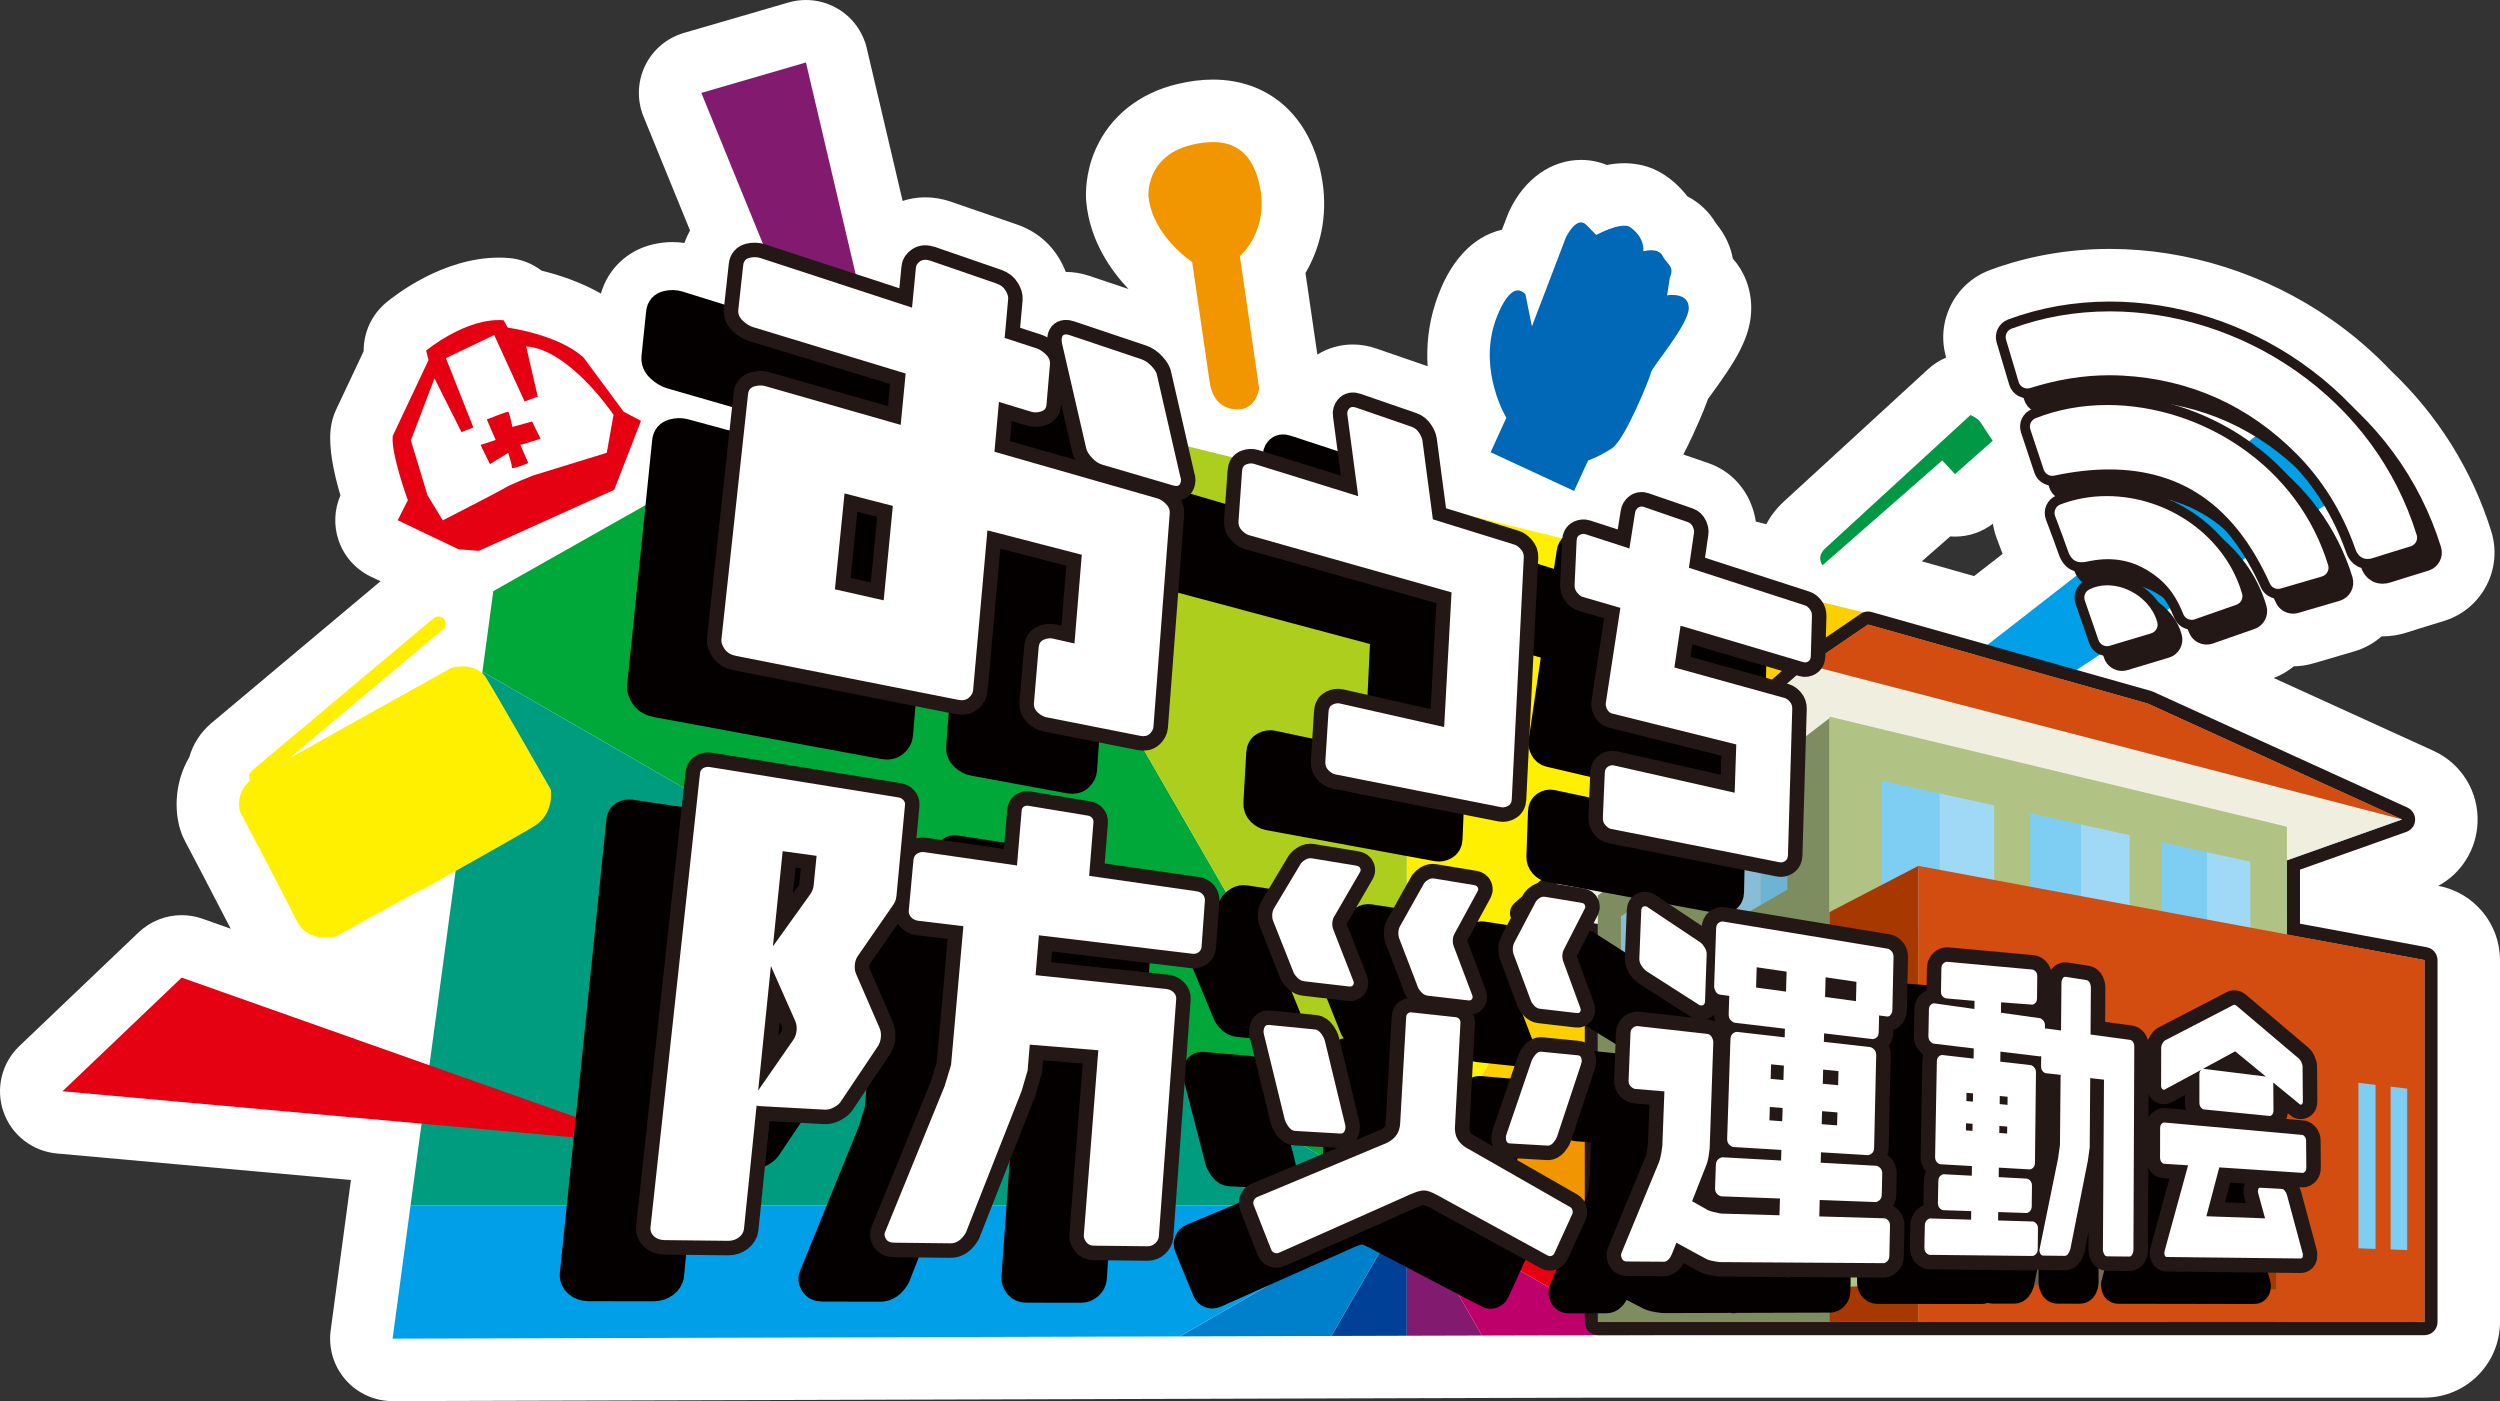
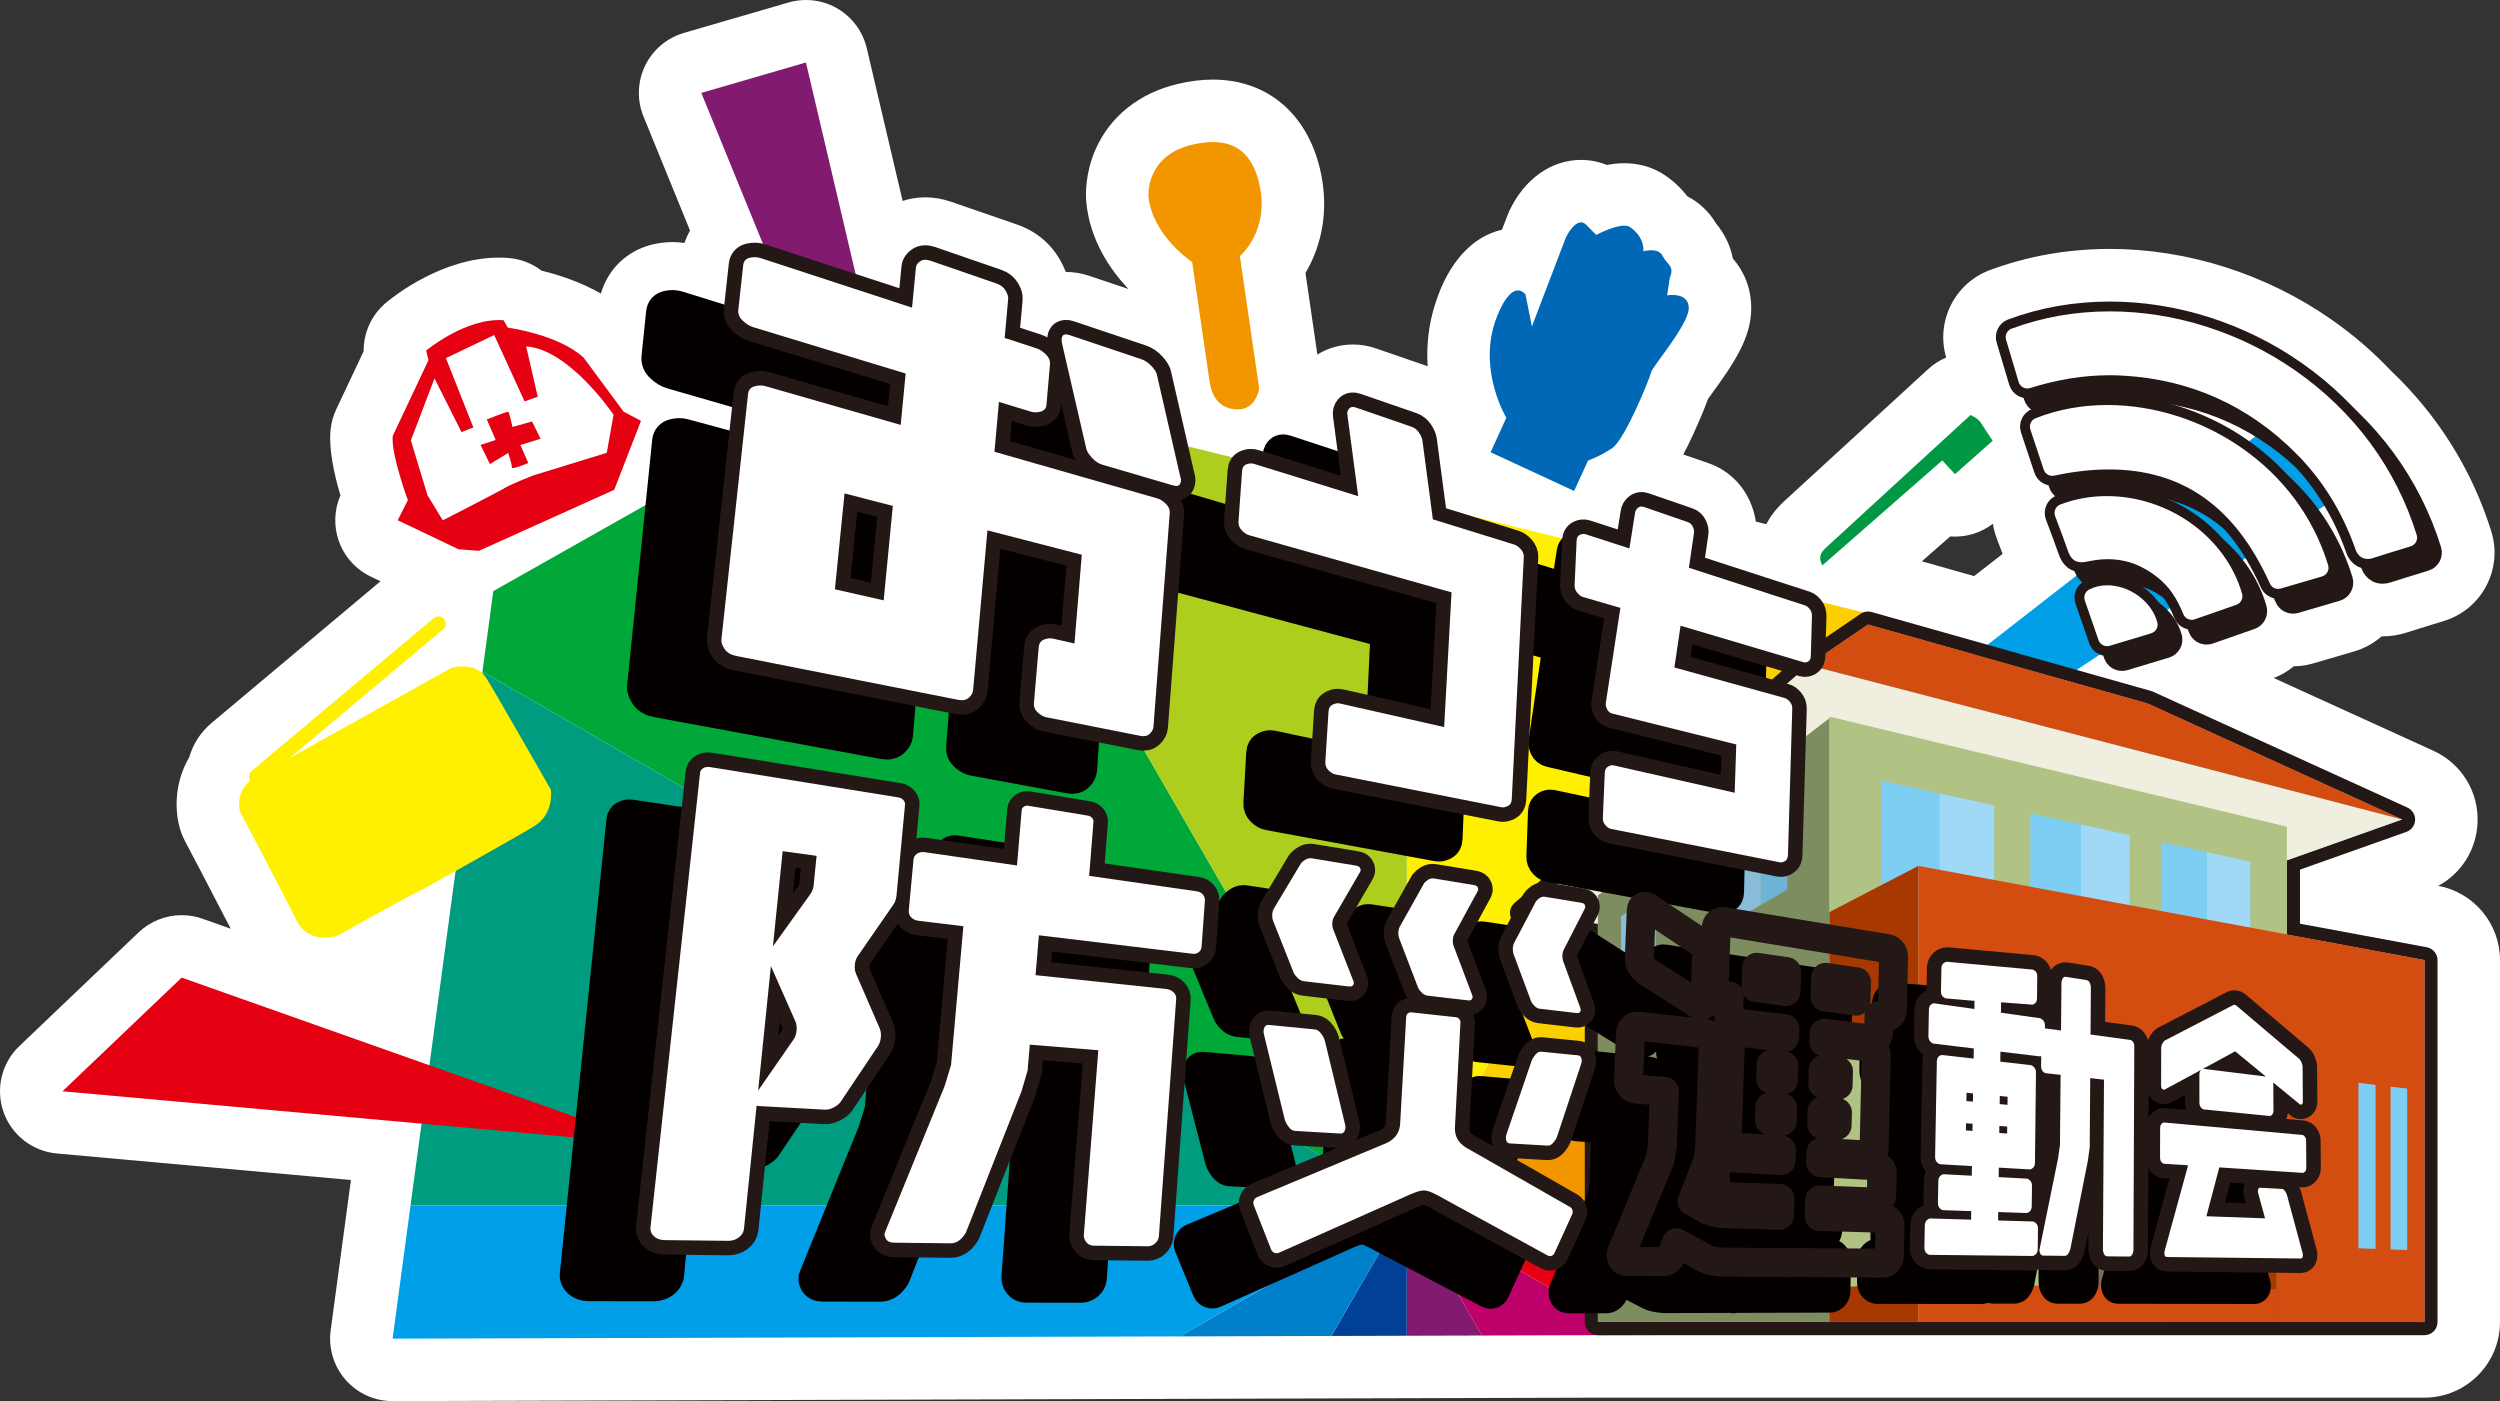
<svg xmlns="http://www.w3.org/2000/svg" xmlns:xlink="http://www.w3.org/1999/xlink" version="1.1" x="0px" y="0px" viewBox="0 0 800.444 448.609" xml:space="preserve">
  <rect x="0" y="0" width="800.444" height="448.609" fill="#333333" stroke="none" />
  <style type="text/css">.st0{fill:#FFFFFF;}.st1{fill:#E50012;}.st2{clip-path:url(#SVGID_2_);}.st3{fill:#00A83A;}.st4{fill:#FCCF00;}.st5{fill:#F29600;}.st6{fill:#004097;}.st7{fill:#FFF000;}.st8{fill:#821B70;}.st9{fill:#BE006A;}.st10{fill:#0080CA;}.st11{fill:#009FE8;}.st12{fill:#ADCE1C;}.st13{fill:#009C80;}.st14{fill:#7ECEF4;}.st15{fill:#231815;}.st16{fill:#EFEEDF;}.st17{fill:#D34C10;}.st18{fill:#B0C384;}.st19{fill:#9FD9F6;}.st20{fill:#6E604D;}.st21{fill:#7A6A56;}.st22{fill:#595757;}.st23{fill:#7E8D5F;}.st24{fill:#6DB3D4;}.st25{fill:#89BCD6;}.st26{fill:#A73900;}.st27{fill:#5A340C;}.st28{fill:#0068B6;}.st29{fill:#009844;}.st30{fill:none;stroke:#040000;stroke-width:9.28;stroke-linecap:round;stroke-linejoin:round;}.st31{fill:#040000;}.st32{fill:none;stroke:#000000;stroke-width:0.25;}.st33{fill:none;stroke:#231815;stroke-width:9.28;stroke-linecap:round;stroke-linejoin:round;}.st34{fill:none;stroke:#231815;stroke-width:6.29;}</style>
  <path class="st0" d="M780.682,283.632c7.385-4.011,12.201-11.587,12.573-20.192c0.429-9.903-5.123-18.956-14.142-23.065l-51.137-23.296c2.401-0.909,4.568-2.187,6.456-3.746c2.097-0.022,4.18-0.333,6.196-0.923l13.237-3.88c3.218-0.944,6.179-2.598,8.673-4.788c0.114,0.001,0.227,0.002,0.341,0.002c2.628-0.003,5.245-0.424,7.799-1.253c2.663-0.866,5.372-1.695,8.24-2.574l3.597-1.106c5.882-1.818,10.677-5.799,13.53-11.22c2.849-5.401,3.423-11.607,1.606-17.458c-6.043-19.449-17.087-37.159-31.958-51.259c-5.799-6.143-12.279-11.726-19.268-16.601c-20.877-14.558-46.052-22.576-70.888-22.576c-13.39,0-26.322,2.282-38.437,6.784c-11.265,4.187-17.4,16.484-13.97,28c-2.082,0.877-4.038,2.097-5.758,3.675c-4.613,4.232-45.098,41.378-46.209,42.41c-2.495,2.317-4.337,4.767-5.651,7.26l-3.337-0.82c-0.284-1.982-0.857-4.153-1.872-6.44c-0.019-0.043-0.038-0.085-0.057-0.128c-2.62-5.793-7.338-10.113-13.286-12.166l-8.004-2.762c0.979-1.855,1.985-3.896,3.037-6.165c0.648-1.397,3.206-6.981,4.902-11.661c0.362-0.502,0.776-1.071,1.125-1.551c7.466-10.251,12.746-18.234,12.688-27.641c-0.037-6.119-2.222-11.566-5.906-15.723c-0.639-3.578-2.23-7.425-5.387-11.259c-2.224-3.757-5.382-6.706-9.164-8.661c-2.583-3.356-5.688-5.945-8.632-7.643c-0.718-0.414-1.46-0.782-2.223-1.104c-2.903-1.224-6.049-1.844-9.352-1.844c-1.879,0-3.745,0.211-5.544,0.559c-2.614-1.062-5.417-1.618-8.294-1.618c-9.529,0-18.096,6.079-22.918,16.261c-0.221,0.467-0.424,0.943-0.608,1.425l-1.779,4.66c-9.528,2.167-17.147,10.495-21.331,23.587c-2.312,7.116-2.867,13.961-2.473,20.126l-16.475-5.686c-2.455-0.847-4.972-1.276-7.483-1.276c-4.072,0-7.986,1.136-11.351,3.217l-3.804-26.103c0.416-0.706,0.826-1.448,1.224-2.226c4.782-9.35,5.99-19.995,3.493-30.781c-4.194-18.111-17.043-28.923-34.372-28.923c-3.606,0-7.444,0.482-11.409,1.433c-12.207,2.927-21.493,10.358-26.149,20.922c-3.374,7.655-3.152,14.538-3.004,16.465c0.009,0.111,0.018,0.222,0.028,0.333c1.153,12.288,7.678,21.742,13.509,27.894l-12.512-4.2c-2.499-0.839-5.029-1.264-7.523-1.264c-0.013,0-0.025,0-0.038,0c-0.535-1.398-1.205-2.782-2.01-4.149c-3.044-5.197-7.751-9.011-13.614-11.035l-21.109-7.285c-2.727-0.941-5.5-1.419-8.241-1.419c-2.497,0-4.941,0.394-7.257,1.161l-11.485-48.909c-1.254-5.341-4.648-9.933-9.386-12.7C265.039,0.925,261.554,0,258.043,0c-1.874,0-3.755,0.263-5.588,0.797l-33.492,9.747c-5.441,1.583-9.955,5.401-12.42,10.503c-2.465,5.102-2.65,11.011-0.509,16.257l14.901,36.511c-0.713,1.252-1.31,2.582-1.779,3.976c-1.272-0.188-2.56-0.283-3.856-0.283c-2.097,0-4.219,0.25-6.307,0.745c-8.191,1.937-14.364,7.927-16.596,15.744c-6.53-3.759-13.61-6.026-18.997-7.342c-3.024-2.313-6.691-3.75-10.6-4.054c-1.01-0.079-2.044-0.119-3.072-0.119c-17.879,0-33.195,11.991-36.084,14.395c-4.679,3.893-7.263,9.637-7.208,15.562l-8.78,18.614c-0.955,2.024-1.563,4.195-1.8,6.421c-0.642,6.042,0.991,13.932,3.139,21.135c-1.977,4.555-2.194,9.699-0.58,14.424c1.738,5.09,5.453,9.265,10.306,11.584l3.108,1.485l-54.103,45.378c-3.534,2.967-5.934,6.798-7.124,10.938c-4.495,7.674-4.944,16.518-2.878,23.271c0.368,1.203,0.848,2.368,1.435,3.481c0.112,0.213,9.217,17.481,14.716,28.19l-9.04-3.199c-2.178-0.771-4.433-1.146-6.669-1.146c-5.058,0-10.022,1.919-13.804,5.526L6.199,334.926c-5.681,5.416-7.668,13.655-5.081,21.066c2.587,7.411,9.269,12.623,17.086,13.328l94.156,8.493l-6.483,48.126c-0.772,5.728,0.973,11.51,4.783,15.856c3.798,4.331,9.279,6.814,15.037,6.814c0.019,0,0.038,0,0.058,0l387.647-1.115h72.34h28.466h80.516h34.248h3.237h44.041c13.341,0,24.194-10.853,24.194-24.194v-78.909v-36.974C800.444,295.767,792.133,285.766,780.682,283.632z M625.955,171.808c4.27,0,8.544-1.374,12.137-4.127c0.23,1.516,0.608,3.03,1.161,4.521c0.378,1.017,0.763,2.038,1.15,3.061l0.043,0.113c0.247,0.654,0.497,1.315,0.745,1.977c-3.029,2.356-6.072,4.724-9.12,7.094l-16.738-4.729l9.1-7.967C624.939,171.789,625.447,171.808,625.955,171.808z" />
  <g>
    <g>
      <path class="st0" d="M194.273,144.977l-23.625,7.277c0,0-7.4,2.929-8.957,3.941c-1.557,1.013-19.925,10.41-19.925,10.41l-4.879-8.015l-5.337-17.575l7.568-19.874l8.637,17.2l3.803-1.476l-8.787-22.2l15.461-7.396l9.726,21.257l4.216-1.523l-3.706-16.089c13.897,0.931,27.978,21.903,27.978,21.903L194.273,144.977z" />
      <g>
        <path class="st1" d="M199.677,131.826l-12.834-17.352c-8.158-7.434-24.282-9.575-24.282-9.575l-1.313-2.359c-12.018-0.935-24.812,9.71-24.812,9.71l0.765,3.048l-11.456,24.286c-0.606,5.711,4.839,20.557,4.839,20.557l-3.241,6.428l19.443,9.288l6.537,0.512l43.339-19.543l8.571-22.078L199.677,131.826z M194.273,144.977l-23.625,7.277c0,0-7.4,2.929-8.957,3.941c-1.557,1.013-19.925,10.41-19.925,10.41l-4.879-8.015l-5.337-17.575l7.568-19.874l8.637,17.2l3.803-1.476l-8.787-22.2l15.461-7.396l9.726,21.257l4.216-1.523l-3.706-16.089c13.897,0.931,27.978,21.903,27.978,21.903L194.273,144.977z" />
        <path class="st1" d="M164.078,136.7c0,0-0.989-4.755-1.387-4.858c-0.398-0.104-6.828,2.446-6.828,2.446l2.835,6.575l-4.835,1.593l2.995,6.138l5.861-3.59c0,0,1.27,3.826,1.158,4.675c-0.113,0.849,5.27-1.434,5.27-1.434l-2.536-5.772l6.462-1.987l-2.718-5.543L164.078,136.7z" />
      </g>
    </g>
    <g>
      <defs>
        <polygon id="SVGID_1_" points="770.728,323.507 596.966,196.151 282.488,118.892 157.942,189.259 125.698,428.609 774.062,426.744    " />
      </defs>
      <clipPath id="SVGID_2_">
        <use xlink:href="#SVGID_1_" style="overflow:visible;" />
      </clipPath>
      <g class="st2">
        <rect x="450.44" y="385.921" class="st3" width="0" height="0" />
        <polygon class="st3" points="450.44,385.921 450.44,385.921 450.44,385.921    " />
        <polygon class="st3" points="450.44,385.921 450.44,385.921 450.44,385.921    " />
        <path class="st4" d="M450.44,385.921l320.876-185.258C738.78,144.435,691.925,97.58,635.697,65.045L450.44,385.921L450.44,385.921z" />
        <path class="st5" d="M450.44,385.921H821c0-67.51-18.143-130.745-49.685-185.258L450.44,385.921L450.44,385.921z" />
        <rect x="450.44" y="385.921" class="st3" width="0" height="0" />
        <polygon class="st3" points="450.439,385.921 450.44,385.921 450.439,385.921    " />
        <polygon class="st3" points="450.44,385.921 450.44,385.921 450.44,385.921    " />
        <polygon class="st3" points="450.439,385.921 450.44,385.921 450.439,385.921    " />
        <rect x="450.44" y="385.921" class="st3" width="0" height="0.001" />
        <rect x="450.439" y="385.921" transform="matrix(0.555 -0.832 0.832 0.555 -120.525 546.639)" class="st3" width="0" height="0" />
        <path class="st6" d="M450.44,385.921L450.44,385.921L450.44,385.921L265.181,706.797c54.513,31.542,117.748,49.685,185.258,49.685V385.921L450.44,385.921z" />
        <path class="st7" d="M635.697,65.045C581.184,33.503,517.949,15.36,450.44,15.36v370.561L635.697,65.045z" />
        <path class="st8" d="M450.44,756.482c67.51,0,130.745-18.143,185.258-49.685L450.44,385.921V756.482z" />
        <path class="st9" d="M450.44,385.921l185.258,320.875c56.228-32.535,103.083-79.389,135.618-135.618L450.44,385.921L450.44,385.921z" />
        <path class="st1" d="M450.44,385.921L450.44,385.921l320.876,185.258C802.857,516.666,821,453.431,821,385.921H450.44z" />
        <path class="st10" d="M129.563,571.179c32.535,56.228,79.389,103.083,135.618,135.618l185.258-320.875L129.563,571.179z" />
        <path class="st11" d="M450.439,385.921H79.878c0,67.509,18.144,130.745,49.685,185.258L450.439,385.921L450.439,385.921z" />
        <path class="st3" d="M450.44,385.921L265.181,65.045c-56.228,32.535-103.083,79.389-135.618,135.618L450.44,385.921L450.44,385.921z" />
        <path class="st12" d="M450.44,385.921V15.36c-67.51,0-130.745,18.143-185.258,49.685L450.44,385.921L450.44,385.921z" />
        <path class="st13" d="M450.439,385.921L129.563,200.663c-31.541,54.513-49.685,117.748-49.685,185.258H450.439L450.439,385.921z" />
      </g>
    </g>
    <path class="st11" d="M553.589,270.514c3.569-2.271,178.979-138.96,178.979-138.96l18.816,25.63L560.942,283.383L553.589,270.514z" />
    <g>
      <polygon class="st14" points="732.209,299.23 732.209,275.475 769.084,262.393 687.622,225.282 598.086,199.986 579.033,212.987 487.648,292.308 511.602,295.791 511.602,423.3 585.742,423.3 614.208,423.3 694.724,423.3 728.972,423.3 732.209,423.3 776.25,423.3 776.25,344.391 776.25,307.417   " />
      <path class="st15" d="M598.086,199.986l89.536,25.296l81.462,37.111l-36.874,13.082v23.755l44.041,8.187v36.974V423.3h-44.041h-3.237h-34.248h-80.516h-28.466h-74.14V295.791l-23.954-3.483l91.385-79.321L598.086,199.986 M598.086,195.792c-0.835,0-1.66,0.249-2.364,0.73l-19.053,13c-0.134,0.092-0.263,0.191-0.385,0.297l-91.385,79.321c-1.239,1.075-1.737,2.774-1.275,4.348s1.798,2.734,3.421,2.97l20.363,2.961V423.3c0,2.316,1.878,4.194,4.194,4.194h74.14h28.466h80.516h34.248h3.237h44.041c2.316,0,4.194-1.878,4.194-4.194v-78.909v-36.974c0-2.021-1.441-3.754-3.428-4.124l-40.613-7.55v-17.306l34.082-12.092c1.611-0.572,2.714-2.064,2.788-3.771c0.074-1.708-0.896-3.29-2.451-3.998l-81.462-37.111c-0.194-0.088-0.394-0.162-0.598-0.219l-89.536-25.296C598.851,195.844,598.467,195.792,598.086,195.792L598.086,195.792z" />
    </g>
    <g>
      <g>
        <g>
          <polygon class="st16" points="579.033,212.93 769.084,262.336 627.461,312.58 487.648,292.251     " />
        </g>
        <g>
          <polygon class="st17" points="687.622,225.226 769.084,262.336 579.033,212.93 598.086,199.93     " />
        </g>
      </g>
      <g>
        <g>
          <g>
            <polygon class="st18" points="585.742,229.443 732.209,264.695 732.209,315.607 585.742,291.674      " />
            <polygon class="st18" points="732.209,315.607 732.209,423.243 585.742,423.243 585.742,291.674      " />
          </g>
          <g>
            <polygon class="st19" points="666.303,309.194 681.865,311.643 681.865,267.411 666.303,263.991      " />
            <polygon class="st14" points="650.047,306.636 666.303,309.194 666.303,263.991 650.047,260.419      " />
          </g>
          <g>
            <polygon class="st19" points="706.618,315.541 720.515,317.726 720.515,275.904 706.618,272.851      " />
            <polygon class="st14" points="692.138,313.259 706.618,315.541 706.618,272.851 692.138,269.669      " />
          </g>
          <g>
            <polygon class="st19" points="620.94,302.053 638.494,304.815 638.494,257.879 620.94,254.025      " />
            <polygon class="st14" points="602.559,299.159 620.94,302.053 620.94,254.025 602.559,249.982      " />
          </g>
          <polygon class="st14" points="602.559,408.851 610.404,408.994 610.404,365.054 602.559,364.468     " />
          <polygon class="st14" points="619.044,409.152 626.57,409.289 626.57,366.259 619.044,365.698     " />
-           <polygon class="st20" points="658.005,351.875 646.968,350.803 646.968,413.055 658.005,413.21     " />
          <polygon class="st21" points="678.483,353.87 658.005,351.875 658.005,413.21 678.483,413.489     " />
          <polygon class="st22" points="661.077,393.223 663.864,393.339 663.864,373.464 661.077,373.274     " />
        </g>
        <g>
          <g>
            <polygon class="st23" points="511.602,286.71 585.742,229.963 585.742,423.243 511.602,423.243      " />
          </g>
          <g>
            <polygon class="st24" points="563.799,289.729 572.263,284.829 572.263,256.184 563.799,262.099      " />
            <polygon class="st25" points="555.916,294.293 563.799,289.729 563.799,262.099 555.916,267.606      " />
          </g>
          <g>
            <polygon class="st25" points="563.304,380.097 568.247,379.172 568.247,351.008 563.304,352.528      " />
          </g>
          <g>
            <polygon class="st24" points="563.304,407.671 568.247,407.337 568.247,379.172 563.304,380.097      " />
          </g>
          <g>
            <polygon class="st25" points="541.956,357.816 546.017,356.545 546.017,331.041 541.956,332.799      " />
          </g>
          <g>
            <polygon class="st24" points="541.956,382.829 546.017,382.044 546.017,356.545 541.956,357.816      " />
          </g>
          <g>
            <polygon class="st25" points="524.455,312.51 518.995,315.671 518.995,293.407 524.455,289.595      " />
            <polygon class="st24" points="530.237,309.16 524.455,312.51 524.455,289.595 530.237,285.551      " />
          </g>
          <g>
            <polygon class="st25" points="524.455,411.014 518.995,411.362 518.995,366.596 524.455,364.932      " />
            <polygon class="st24" points="530.237,410.642 524.455,411.014 524.455,364.932 530.237,363.167      " />
          </g>
        </g>
      </g>
      <g>
        <polygon class="st26" points="585.742,412.248 614.208,411.007 614.208,423.243 585.742,423.243    " />
        <g>
          <polygon class="st26" points="728.972,338.359 694.724,346.165 694.724,423.243 728.972,423.243     " />
          <polygon class="st24" points="714.713,404.373 720.357,404.096 720.357,362.076 714.713,362.958     " />
          <polygon class="st24" points="707.809,404.709 702.521,404.968 702.521,364.858 707.809,364.034     " />
        </g>
        <g>
          <polygon class="st27" points="614.208,323.856 728.972,338.359 694.724,346.165 585.742,334.056     " />
        </g>
        <g>
          <polygon class="st17" points="728.972,423.243 614.208,423.243 614.208,411.007 728.972,412.822     " />
        </g>
        <polygon class="st26" points="614.208,277.237 585.742,292.029 585.742,334.056 614.208,324.001    " />
        <g>
          <polygon class="st17" points="776.25,307.36 776.25,344.334 776.25,423.243 728.972,423.243 728.972,338.359 614.208,323.856 614.208,277.237     " />
          <polygon class="st14" points="765.421,400.051 770.728,400.243 770.728,348.551 765.421,347.92     " />
          <polygon class="st14" points="755.117,399.681 760.6,399.876 760.6,347.348 755.117,346.698     " />
        </g>
      </g>
    </g>
    <path class="st28" d="M477.265,144.803l5.027-11.038c0,0-8.867-14.637-3.687-30.498c0,0,4.641-14.583,9.815-9.02l2.063,10.267l10.88-28.493c0,0,3.413-7.207,6.57-3.997c3.158,3.21,3.158,3.21,3.158,3.21s7.344-4.047,10.535-2.702c0,0,4.839,2.79,4.551,7.932c0,0,4.722-1.394,6.15,1.463c1.427,2.857,3.931,3.16,2.316,6.99l-0.876,5.646c0,0,6.907-1.225,6.938,4.051c0.032,5.276-11.666,18.765-12.02,20.495c-0.353,1.73-8.373,21.655-12.542,24.41c-4.168,2.754-7.663,3.913-7.663,3.913l-4.489,9.76L477.265,144.803z" />
    <path class="st5" d="M403.213,58.916c3.472,14.997-6.233,23.079-6.233,23.079l6.186,42.447c0,0-1,6.764-6.973,6.642c-5.974-0.122-8.256-4.422-8.917-8.959c-0.661-4.536-5.572-38.234-5.572-38.234s-12.804-8.392-13.999-21.123c0,0-0.988-12.839,13.876-16.404C396.444,42.799,401.301,50.66,403.213,58.916z" />
    <path class="st29" d="M583.497,181.009c-1.747-2.982,0.175-4.768,1.274-5.788c1.098-1.02,46.119-42.327,46.119-42.327s2.354,0.883,3.355,2.511c1.001,1.627,3.768,5.708,3.768,5.708l-12.065,10.695l-4.082-4.394L583.497,181.009z" />
    <polygon class="st1" points="209.208,366.466 20.001,349.401 58.163,313.013  " />
    <polygon class="st8" points="224.552,29.747 258.043,20 295.972,181.524 287.243,183.352  " />
    <path class="st7" d="M155.657,217.024c-3.32-5.337-11.011-3.258-11.011-3.258s-33.599,18.765-51.876,28.919l49.103-41.184c0.99-0.831,1.12-2.307,0.289-3.297c-0.831-0.99-2.303-1.118-3.297-0.289l-58.286,48.887c-0.926,0.778-1.088,2.114-0.427,3.095c-5.083,4.119-3.303,9.941-3.303,9.941s13.947,26.445,18.028,34.729c4.08,8.284,13.217,5,13.217,5s25.444-14.243,27.242-14.8c0,0,29.012-16.181,35.646-20.205c6.634-4.024,5.381-11.743,5.381-11.743S158.976,222.362,155.657,217.024z" />
    <g>
      <g>
        <g>
          <path class="st30" d="M347.355,173.523c0.844,0.229,1.736,0.79,2.69,1.674c0.939,0.89,1.377,1.868,1.302,2.945l-4.736,68.349c-0.054,0.778-0.446,1.521-1.178,2.231c-0.733,0.711-1.745,0.947-3.039,0.709l-30.74-5.673c-0.926-0.171-1.861-0.666-2.807-1.488c-0.948-0.823-1.375-1.843-1.279-3.06l1.396-17.825c0.095-1.206,0.663-2.02,1.702-2.442c1.037-0.421,2.015-0.533,2.933-0.338l7.023,1.491l2.148-28.379l-30.848-7.527l-4.246,51.177c-0.069,0.828-0.522,1.614-1.362,2.359c-0.842,0.747-1.998,0.985-3.471,0.714l-72.586-13.396c-1.712-0.316-2.972-1.038-3.775-2.165c-0.804-1.129-1.161-2.142-1.07-3.039l8.026-78.563c0.132-1.296,0.832-2.122,2.098-2.476c1.262-0.354,2.447-0.38,3.555-0.079l44.241,12.004l1.484-16.435l-49.928-14.415c-1.115-0.322-2.238-0.993-3.368-2.015c-1.133-1.024-1.633-2.181-1.499-3.47l1.482-14.308c0.133-1.279,0.832-2.068,2.095-2.367c1.26-0.298,2.443-0.274,3.55,0.07l49.571,15.422l1.163-12.877c0.067-0.747,0.529-1.405,1.385-1.982c0.854-0.575,1.987-0.633,3.397-0.169l21.574,7.091c1.343,0.442,2.335,1.186,2.963,2.223c0.641,1.04,0.925,1.917,0.865,2.642l-1.037,12.502l10.537,3.278c0.916,0.285,1.885,0.899,2.919,1.844c1.018,0.939,1.487,1.991,1.395,3.153l-1.03,12.991c-0.088,1.114-0.7,1.837-1.824,2.162c-1.141,0.333-2.165,0.363-3.088,0.097l-10.607-3.062l-1.323,15.948L347.355,173.523z M260.992,176.643l-15.788-3.852l-2.885,30.681l15.945,3.385L260.992,176.643z M341.719,129.07c1.213,0.387,2.346,1.148,3.406,2.276c1.058,1.126,1.625,2.051,1.696,2.781l7.875,32.395c0.315,0.687,0.308,1.409-0.01,2.164c-0.33,0.753-1.082,0.963-2.273,0.633l-23.117-6.419c-1.257-0.349-2.412-1.074-3.45-2.185c-1.054-1.105-1.675-2.056-1.874-2.845l-8.195-33.543c-0.526-2.533,0.272-3.46,2.387-2.784L341.719,129.07z" />
          <path class="st31" d="M347.355,173.523c0.844,0.229,1.736,0.79,2.69,1.674c0.939,0.89,1.377,1.868,1.302,2.945l-4.736,68.349c-0.054,0.778-0.446,1.521-1.178,2.231c-0.733,0.711-1.745,0.947-3.039,0.709l-30.74-5.673c-0.926-0.171-1.861-0.666-2.807-1.488c-0.948-0.823-1.375-1.843-1.279-3.06l1.396-17.825c0.095-1.206,0.663-2.02,1.702-2.442c1.037-0.421,2.015-0.533,2.933-0.338l7.023,1.491l2.148-28.379l-30.848-7.527l-4.246,51.177c-0.069,0.828-0.522,1.614-1.362,2.359c-0.842,0.747-1.998,0.985-3.471,0.714l-72.586-13.396c-1.712-0.316-2.972-1.038-3.775-2.165c-0.804-1.129-1.161-2.142-1.07-3.039l8.026-78.563c0.132-1.296,0.832-2.122,2.098-2.476c1.262-0.354,2.447-0.38,3.555-0.079l44.241,12.004l1.484-16.435l-49.928-14.415c-1.115-0.322-2.238-0.993-3.368-2.015c-1.133-1.024-1.633-2.181-1.499-3.47l1.482-14.308c0.133-1.279,0.832-2.068,2.095-2.367c1.26-0.298,2.443-0.274,3.55,0.07l49.571,15.422l1.163-12.877c0.067-0.747,0.529-1.405,1.385-1.982c0.854-0.575,1.987-0.633,3.397-0.169l21.574,7.091c1.343,0.442,2.335,1.186,2.963,2.223c0.641,1.04,0.925,1.917,0.865,2.642l-1.037,12.502l10.537,3.278c0.916,0.285,1.885,0.899,2.919,1.844c1.018,0.939,1.487,1.991,1.395,3.153l-1.03,12.991c-0.088,1.114-0.7,1.837-1.824,2.162c-1.141,0.333-2.165,0.363-3.088,0.097l-10.607-3.062l-1.323,15.948L347.355,173.523z M260.992,176.643l-15.788-3.852l-2.885,30.681l15.945,3.385L260.992,176.643z M341.719,129.07c1.213,0.387,2.346,1.148,3.406,2.276c1.058,1.126,1.625,2.051,1.696,2.781l7.875,32.395c0.315,0.687,0.308,1.409-0.01,2.164c-0.33,0.753-1.082,0.963-2.273,0.633l-23.117-6.419c-1.257-0.349-2.412-1.074-3.45-2.185c-1.054-1.105-1.675-2.056-1.874-2.845l-8.195-33.543c-0.526-2.533,0.272-3.46,2.387-2.784L341.719,129.07z" />
        </g>
        <g>
          <path class="st30" d="M460.225,271.176l-54.137-9.991c-0.745-0.138-1.503-0.567-2.272-1.289c-0.771-0.723-1.126-1.634-1.064-2.73l0.905-16.063c0.061-1.087,0.508-1.831,1.338-2.232c0.828-0.399,1.612-0.52,2.353-0.363l34.045,7.228l2.052-43.05l-66.13-17.684c-0.79-0.211-1.591-0.719-2.403-1.523c-0.814-0.806-1.186-1.761-1.115-2.863l1.035-16.155c0.07-1.094,0.547-1.802,1.428-2.126c0.88-0.323,1.711-0.369,2.496-0.138l34.008,10.018l-3.757-26.042c-0.119-0.695,0.059-1.328,0.54-1.902c0.48-0.573,1.213-0.7,2.192-0.378l18.271,6.006c0.983,0.323,1.784,0.944,2.414,1.862c0.62,0.913,0.992,1.705,1.106,2.379l3.633,25.263l26.681,7.859c0.634,0.187,1.311,0.661,2.037,1.415c0.716,0.759,1.059,1.603,1.019,2.538l-3.28,77.434c-0.043,1.018-0.458,1.723-1.238,2.117C461.591,271.158,460.875,271.296,460.225,271.176z" />
          <path class="st31" d="M460.225,271.176l-54.137-9.991c-0.745-0.138-1.503-0.567-2.272-1.289c-0.771-0.723-1.126-1.634-1.064-2.73l0.905-16.063c0.061-1.087,0.508-1.831,1.338-2.232c0.828-0.399,1.612-0.52,2.353-0.363l34.045,7.228l2.052-43.05l-66.13-17.684c-0.79-0.211-1.591-0.719-2.403-1.523c-0.814-0.806-1.186-1.761-1.115-2.863l1.035-16.155c0.07-1.094,0.547-1.802,1.428-2.126c0.88-0.323,1.711-0.369,2.496-0.138l34.008,10.018l-3.757-26.042c-0.119-0.695,0.059-1.328,0.54-1.902c0.48-0.573,1.213-0.7,2.192-0.378l18.271,6.006c0.983,0.323,1.784,0.944,2.414,1.862c0.62,0.913,0.992,1.705,1.106,2.379l3.633,25.263l26.681,7.859c0.634,0.187,1.311,0.661,2.037,1.415c0.716,0.759,1.059,1.603,1.019,2.538l-3.28,77.434c-0.043,1.018-0.458,1.723-1.238,2.117C461.591,271.158,460.875,271.296,460.225,271.176z" />
        </g>
        <g>
          <path class="st30" d="M498.517,207.153l-12.26-3.38c-0.6-0.169-1.213-0.605-1.837-1.319c-0.626-0.706-0.921-1.546-0.884-2.51l0.543-14.134c0.037-0.957,0.387-1.588,1.048-1.891c0.661-0.303,1.289-0.362,1.886-0.178l14.285,4.406l1.753-11.424c0.06-0.562,0.353-1.078,0.883-1.553c0.528-0.474,1.199-0.579,2.007-0.313l14.355,4.718c0.736,0.242,1.275,0.737,1.627,1.484c0.344,0.744,0.473,1.382,0.379,1.917l-1.563,11.167l37.981,11.715c0.487,0.15,0.985,0.532,1.496,1.144c0.51,0.612,0.756,1.349,0.738,2.213l-0.262,12.747c-0.018,0.869-0.292,1.458-0.823,1.766c-0.532,0.309-1.042,0.395-1.531,0.257l-40.166-11.302l-1.897,13.359l36.059,9.447c0.499,0.131,1.035,0.504,1.615,1.121c0.572,0.614,0.851,1.363,0.832,2.246l-1.02,46.796c-0.02,0.902-0.333,1.535-0.932,1.898c-0.608,0.363-1.162,0.499-1.668,0.406l-55.112-10.171c-0.592-0.109-1.197-0.493-1.814-1.142c-0.618-0.66-0.911-1.452-0.878-2.386l0.511-14.371c0.033-0.927,0.376-1.587,1.029-1.991c0.651-0.393,1.272-0.531,1.86-0.406l39.48,8.382l0.399-15.427l-40.442-9.488c-0.798-0.187-1.388-0.659-1.764-1.424c-0.377-0.756-0.51-1.427-0.405-2.004L498.517,207.153z" />
          <path class="st31" d="M498.517,207.153l-12.26-3.38c-0.6-0.169-1.213-0.605-1.837-1.319c-0.626-0.706-0.921-1.546-0.884-2.51l0.543-14.134c0.037-0.957,0.387-1.588,1.048-1.891c0.661-0.303,1.289-0.362,1.886-0.178l14.285,4.406l1.753-11.424c0.06-0.562,0.353-1.078,0.883-1.553c0.528-0.474,1.199-0.579,2.007-0.313l14.355,4.718c0.736,0.242,1.275,0.737,1.627,1.484c0.344,0.744,0.473,1.382,0.379,1.917l-1.563,11.167l37.981,11.715c0.487,0.15,0.985,0.532,1.496,1.144c0.51,0.612,0.756,1.349,0.738,2.213l-0.262,12.747c-0.018,0.869-0.292,1.458-0.823,1.766c-0.532,0.309-1.042,0.395-1.531,0.257l-40.166-11.302l-1.897,13.359l36.059,9.447c0.499,0.131,1.035,0.504,1.615,1.121c0.572,0.614,0.851,1.363,0.832,2.246l-1.02,46.796c-0.02,0.902-0.333,1.535-0.932,1.898c-0.608,0.363-1.162,0.499-1.668,0.406l-55.112-10.171c-0.592-0.109-1.197-0.493-1.814-1.142c-0.618-0.66-0.911-1.452-0.878-2.386l0.511-14.371c0.033-0.927,0.376-1.587,1.029-1.991c0.651-0.393,1.272-0.531,1.86-0.406l39.48,8.382l0.399-15.427l-40.442-9.488c-0.798-0.187-1.388-0.659-1.764-1.424c-0.377-0.756-0.51-1.427-0.405-2.004L498.517,207.153z" />
        </g>
        <g>
          <path class="st30" d="M581.023,346.69c0.406,0.042,0.847,0.289,1.316,0.741c0.474,0.452,0.702,1.063,0.69,1.833l-0.443,29.623c-0.012,0.78-0.259,1.363-0.749,1.748c-0.485,0.385-0.935,0.568-1.345,0.548l-15.199-0.758l-0.062,3.324l18.057,0.811c0.407,0.018,0.845,0.242,1.32,0.672c0.469,0.429,0.7,1.033,0.689,1.813l-0.097,6.749c-0.011,0.782-0.26,1.371-0.742,1.768c-0.488,0.397-0.933,0.591-1.341,0.58l-18.109-0.49l-0.099,5.253l21.269,0.409c0.375,0.007,0.768,0.22,1.18,0.637c0.412,0.417,0.614,0.998,0.603,1.742l-0.132,9.627c-0.01,0.711-0.228,1.272-0.652,1.685c-0.425,0.413-0.824,0.621-1.201,0.622l-30.807,0.09l-0.098,0.118l-0.093-0.118l-22.405,0.066c-2.141-0.238-3.606-0.561-4.386-0.968l-9.744-5.078l-1.376,3.476c-0.726,1.745-1.625,2.62-2.697,2.623l-12.115,0.035c-0.741,0.002-1.26-0.328-1.554-0.985c-0.294-0.658-0.339-1.219-0.138-1.686l12.029-29.214c0.156-0.407,0.329-1.048,0.513-1.927c0.191-0.878,0.311-1.648,0.366-2.305l0.137-0.982l0.524-17.329l-9.484-0.69c-0.473-0.034-0.969-0.299-1.484-0.793c-0.515-0.495-0.758-1.136-0.732-1.923l0.495-15.049c0.027-0.823,0.31-1.426,0.852-1.801c0.541-0.383,1.048-0.546,1.519-0.498l9.433,0.947l9.037,0.908l4.154,0.417c0.645,0.065,1.146,0.405,1.503,1.017c0.357,0.612,0.528,1.173,0.514,1.688l-0.671,24.998l-0.238,8.858c-0.272,2.488-0.591,4.19-0.958,5.104l-4.622,11.801l5.155,2.805c0.372,0.17,0.915,0.343,1.628,0.52c0.711,0.176,1.338,0.31,1.879,0.401l0.861,0.138l18.971,0.364l0.116-5.354l-18.995-0.514c-0.474-0.013-0.959-0.248-1.456-0.706c-0.498-0.458-0.736-1.112-0.714-1.959l0.193-7.311c0.022-0.844,0.294-1.477,0.813-1.896c0.519-0.419,1.014-0.617,1.486-0.596l18.935,0.851l0.073-3.388l-15.551-0.776c-0.467-0.023-0.946-0.267-1.437-0.73c-0.491-0.464-0.727-1.116-0.705-1.953l0.813-31.772c0.021-0.825,0.286-1.429,0.795-1.81c0.508-0.381,0.994-0.547,1.456-0.499l15.407,1.585l0.06-2.755l-16.238-1.737c-0.464-0.05-0.939-0.317-1.426-0.801c-0.488-0.485-0.721-1.14-0.7-1.964l0.15-5.817l-2.953-0.351c-0.671-0.08-1.174-0.424-1.515-1.037c-0.335-0.613-0.499-1.178-0.485-1.689l0.497-18.458c0.022-0.819,0.29-1.406,0.803-1.758c0.512-0.352,1.002-0.493,1.468-0.421l53.619,8.175c0.397,0.061,0.825,0.324,1.289,0.79c0.458,0.465,0.684,1.074,0.674,1.827l-0.235,16.964c-0.006,0.47-0.169,0.95-0.489,1.437c-0.32,0.488-0.764,0.696-1.334,0.628l-2.49-0.296l-0.08,5.416c-0.011,0.767-0.259,1.326-0.738,1.677c-0.485,0.351-0.928,0.505-1.333,0.462l-15.71-1.68l-0.051,2.704L581.023,346.69zM505.615,319.107l0.496-15.295c0.026-0.806,0.319-1.268,0.88-1.384c0.561-0.116,1.034,0.017,1.416,0.399l17.095,10.968c0.436,0.299,0.888,0.817,1.362,1.554c0.473,0.737,0.701,1.479,0.68,2.226l-0.411,14.917c-0.022,0.792-0.307,1.245-0.857,1.365c-0.551,0.113-0.993,0.015-1.328-0.302l-17.185-10.569c-0.492-0.387-0.979-0.938-1.461-1.651C505.82,320.622,505.59,319.879,505.615,319.107z M543.722,328.01l9.767,1.215l0.138-6.382l-9.751-1.305L543.722,328.01zM552.977,352.86l-4.156-0.372l-0.105,4.646l4.161,0.344L552.977,352.86z M548.513,366.106l-0.096,4.265l4.175,0.265l0.092-4.239L548.513,366.106z M566.342,324.545l-0.118,6.265l10.071,1.253l0.102-6.172L566.342,324.545z M565.704,358.54l4.996,0.413l0.08-4.499l-4.991-0.447L565.704,358.54z M565.54,367.291l-0.078,4.16l5.012,0.318l0.073-4.129L565.54,367.291z" />
          <path class="st31" d="M581.023,346.69c0.406,0.042,0.847,0.289,1.316,0.741c0.474,0.452,0.702,1.063,0.69,1.833l-0.443,29.623c-0.012,0.78-0.259,1.363-0.749,1.748c-0.485,0.385-0.935,0.568-1.345,0.548l-15.199-0.758l-0.062,3.324l18.057,0.811c0.407,0.018,0.845,0.242,1.32,0.672c0.469,0.429,0.7,1.033,0.689,1.813l-0.097,6.749c-0.011,0.782-0.26,1.371-0.742,1.768c-0.488,0.397-0.933,0.591-1.341,0.58l-18.109-0.49l-0.099,5.253l21.269,0.409c0.375,0.007,0.768,0.22,1.18,0.637c0.412,0.417,0.614,0.998,0.603,1.742l-0.132,9.627c-0.01,0.711-0.228,1.272-0.652,1.685c-0.425,0.413-0.824,0.621-1.201,0.622l-30.807,0.09l-0.098,0.118l-0.093-0.118l-22.405,0.066c-2.141-0.238-3.606-0.561-4.386-0.968l-9.744-5.078l-1.376,3.476c-0.726,1.745-1.625,2.62-2.697,2.623l-12.115,0.035c-0.741,0.002-1.26-0.328-1.554-0.985c-0.294-0.658-0.339-1.219-0.138-1.686l12.029-29.214c0.156-0.407,0.329-1.048,0.513-1.927c0.191-0.878,0.311-1.648,0.366-2.305l0.137-0.982l0.524-17.329l-9.484-0.69c-0.473-0.034-0.969-0.299-1.484-0.793c-0.515-0.495-0.758-1.136-0.732-1.923l0.495-15.049c0.027-0.823,0.31-1.426,0.852-1.801c0.541-0.383,1.048-0.546,1.519-0.498l9.433,0.947l9.037,0.908l4.154,0.417c0.645,0.065,1.146,0.405,1.503,1.017c0.357,0.612,0.528,1.173,0.514,1.688l-0.671,24.998l-0.238,8.858c-0.272,2.488-0.591,4.19-0.958,5.104l-4.622,11.801l5.155,2.805c0.372,0.17,0.915,0.343,1.628,0.52c0.711,0.176,1.338,0.31,1.879,0.401l0.861,0.138l18.971,0.364l0.116-5.354l-18.995-0.514c-0.474-0.013-0.959-0.248-1.456-0.706c-0.498-0.458-0.736-1.112-0.714-1.959l0.193-7.311c0.022-0.844,0.294-1.477,0.813-1.896c0.519-0.419,1.014-0.617,1.486-0.596l18.935,0.851l0.073-3.388l-15.551-0.776c-0.467-0.023-0.946-0.267-1.437-0.73c-0.491-0.464-0.727-1.116-0.705-1.953l0.813-31.772c0.021-0.825,0.286-1.429,0.795-1.81c0.508-0.381,0.994-0.547,1.456-0.499l15.407,1.585l0.06-2.755l-16.238-1.737c-0.464-0.05-0.939-0.317-1.426-0.801c-0.488-0.485-0.721-1.14-0.7-1.964l0.15-5.817l-2.953-0.351c-0.671-0.08-1.174-0.424-1.515-1.037c-0.335-0.613-0.499-1.178-0.485-1.689l0.497-18.458c0.022-0.819,0.29-1.406,0.803-1.758c0.512-0.352,1.002-0.493,1.468-0.421l53.619,8.175c0.397,0.061,0.825,0.324,1.289,0.79c0.458,0.465,0.684,1.074,0.674,1.827l-0.235,16.964c-0.006,0.47-0.169,0.95-0.489,1.437c-0.32,0.488-0.764,0.696-1.334,0.628l-2.49-0.296l-0.08,5.416c-0.011,0.767-0.259,1.326-0.738,1.677c-0.485,0.351-0.928,0.505-1.333,0.462l-15.71-1.68l-0.051,2.704L581.023,346.69zM505.615,319.107l0.496-15.295c0.026-0.806,0.319-1.268,0.88-1.384c0.561-0.116,1.034,0.017,1.416,0.399l17.095,10.968c0.436,0.299,0.888,0.817,1.362,1.554c0.473,0.737,0.701,1.479,0.68,2.226l-0.411,14.917c-0.022,0.792-0.307,1.245-0.857,1.365c-0.551,0.113-0.993,0.015-1.328-0.302l-17.185-10.569c-0.492-0.387-0.979-0.938-1.461-1.651C505.82,320.622,505.59,319.879,505.615,319.107z M543.722,328.01l9.767,1.215l0.138-6.382l-9.751-1.305L543.722,328.01zM552.977,352.86l-4.156-0.372l-0.105,4.646l4.161,0.344L552.977,352.86z M548.513,366.106l-0.096,4.265l4.175,0.265l0.092-4.239L548.513,366.106z M566.342,324.545l-0.118,6.265l10.071,1.253l0.102-6.172L566.342,324.545z M565.704,358.54l4.996,0.413l0.08-4.499l-4.991-0.447L565.704,358.54z M565.54,367.291l-0.078,4.16l5.012,0.318l0.073-4.129L565.54,367.291z" />
        </g>
        <g>
          <path class="st30" d="M603.958,328.735l0.077-7.424c0.007-0.701,0.228-1.229,0.661-1.585c0.433-0.355,0.837-0.522,1.211-0.501l27.689,2.221c0.366,0.023,0.735,0.223,1.111,0.594c0.375,0.377,0.563,0.879,0.561,1.512l-0.024,7.105c-0.002,0.668-0.198,1.176-0.589,1.525c-0.391,0.349-0.758,0.5-1.1,0.454l-9.997-0.637l-0.02,3.327l12.669,1.631c0.339,0.044,0.707,0.275,1.107,0.694c0.395,0.418,0.594,0.977,0.592,1.678l-0.003,0.952c0.145-0.049,0.278-0.066,0.398-0.051l4.841,0.599l0.024-15.343c0.001-0.427,0.127-0.852,0.373-1.275c0.251-0.422,0.609-0.597,1.079-0.525l6.725,0.981c0.436,0.067,0.78,0.356,1.032,0.86c0.252,0.511,0.378,0.973,0.378,1.393l0.009,15.098l12.854,1.59c0.395,0.049,0.728,0.265,1.005,0.649c0.272,0.383,0.411,0.829,0.413,1.338l0.247,65.121c0.002,0.426-0.119,0.874-0.361,1.349c-0.242,0.475-0.575,0.714-0.997,0.713l-7.168-0.012c-0.434-0.001-0.778-0.245-1.03-0.728c-0.253-0.484-0.38-0.941-0.38-1.374l-0.087-54.276l-4.487-0.447l0.013,22.088c-0.253,2.005-0.438,3.404-0.553,4.195l-5.499,28.384c-0.453,1.424-1.05,2.137-1.792,2.136l-7.013-0.012c-0.491-0.001-0.841-0.271-1.046-0.803c-0.21-0.539-0.25-0.995-0.126-1.374l5.749-28.858l0.581-4.264l0.035-22.453l-4.856-0.484c-0.314-0.031-0.648-0.243-0.996-0.628c-0.353-0.392-0.527-0.922-0.525-1.595l0.01-3.228c-0.219,0.077-0.413,0.106-0.584,0.088l-12.706-1.376l-0.019,3.196l9.927,1.023c0.344,0.035,0.716,0.27,1.121,0.7c0.4,0.429,0.601,0.98,0.599,1.655l-0.096,28.804c-0.002,0.718-0.208,1.256-0.614,1.613c-0.411,0.357-0.787,0.528-1.134,0.512l-10.004-0.475l-0.018,3.039l9.118,0.388c0.348,0.015,0.724,0.22,1.134,0.615c0.404,0.395,0.608,0.953,0.605,1.674l-0.023,6.505c-0.003,0.724-0.21,1.27-0.618,1.64c-0.414,0.37-0.792,0.551-1.141,0.542l-9.141-0.221l-0.016,2.689l11.27,0.223c0.346,0.007,0.724,0.204,1.127,0.591c0.408,0.387,0.608,0.941,0.606,1.665l-0.02,6.521c-0.002,0.726-0.206,1.278-0.617,1.658c-0.407,0.38-0.786,0.57-1.133,0.57l-33.354-0.047c-0.387-0.001-0.787-0.203-1.198-0.607c-0.412-0.405-0.614-0.993-0.605-1.763l0.077-6.924c0.009-0.768,0.223-1.349,0.643-1.743c0.419-0.393,0.822-0.586,1.208-0.579l13.202,0.262l0.021-2.727l-9.087-0.22c-0.381-0.009-0.774-0.218-1.179-0.626c-0.406-0.409-0.605-0.994-0.597-1.755l0.07-6.835c0.008-0.758,0.218-1.327,0.631-1.707c0.412-0.379,0.808-0.561,1.188-0.544l9.063,0.385l0.024-3.082l-10.237-0.486c-0.381-0.018-0.774-0.235-1.18-0.651c-0.406-0.417-0.605-1.004-0.597-1.761l0.32-30.349c0.008-0.747,0.217-1.295,0.628-1.644c0.41-0.349,0.804-0.504,1.182-0.465l10.154,1.046l0.026-3.241l-13.031-1.411c-0.381-0.041-0.774-0.28-1.179-0.716c-0.406-0.437-0.604-1.029-0.596-1.777l0.093-8.316c0.008-0.745,0.219-1.286,0.632-1.624c0.412-0.337,0.809-0.481,1.189-0.432l12.991,1.672l0.02-2.595l-9.109-0.684c-0.402-0.018-0.811-0.213-1.225-0.584C604.153,329.976,603.951,329.438,603.958,328.735z M614.667,361.171l-2.128-0.181l-0.022,2.639l2.13,0.172L614.667,361.171z M612.457,370.716l-0.019,2.279l2.134,0.14l0.018-2.271L612.457,370.716zM623.365,364.505l2.549,0.206l0.014-2.582l-2.547-0.217L623.365,364.505z M623.31,373.709l2.554,0.168l0.012-2.23l-2.553-0.177L623.31,373.709z" />
          <path class="st31" d="M603.958,328.735l0.077-7.424c0.007-0.701,0.228-1.229,0.661-1.585c0.433-0.355,0.837-0.522,1.211-0.501l27.689,2.221c0.366,0.023,0.735,0.223,1.111,0.594c0.375,0.377,0.563,0.879,0.561,1.512l-0.024,7.105c-0.002,0.668-0.198,1.176-0.589,1.525c-0.391,0.349-0.758,0.5-1.1,0.454l-9.997-0.637l-0.02,3.327l12.669,1.631c0.339,0.044,0.707,0.275,1.107,0.694c0.395,0.418,0.594,0.977,0.592,1.678l-0.003,0.952c0.145-0.049,0.278-0.066,0.398-0.051l4.841,0.599l0.024-15.343c0.001-0.427,0.127-0.852,0.373-1.275c0.251-0.422,0.609-0.597,1.079-0.525l6.725,0.981c0.436,0.067,0.78,0.356,1.032,0.86c0.252,0.511,0.378,0.973,0.378,1.393l0.009,15.098l12.854,1.59c0.395,0.049,0.728,0.265,1.005,0.649c0.272,0.383,0.411,0.829,0.413,1.338l0.247,65.121c0.002,0.426-0.119,0.874-0.361,1.349c-0.242,0.475-0.575,0.714-0.997,0.713l-7.168-0.012c-0.434-0.001-0.778-0.245-1.03-0.728c-0.253-0.484-0.38-0.941-0.38-1.374l-0.087-54.276l-4.487-0.447l0.013,22.088c-0.253,2.005-0.438,3.404-0.553,4.195l-5.499,28.384c-0.453,1.424-1.05,2.137-1.792,2.136l-7.013-0.012c-0.491-0.001-0.841-0.271-1.046-0.803c-0.21-0.539-0.25-0.995-0.126-1.374l5.749-28.858l0.581-4.264l0.035-22.453l-4.856-0.484c-0.314-0.031-0.648-0.243-0.996-0.628c-0.353-0.392-0.527-0.922-0.525-1.595l0.01-3.228c-0.219,0.077-0.413,0.106-0.584,0.088l-12.706-1.376l-0.019,3.196l9.927,1.023c0.344,0.035,0.716,0.27,1.121,0.7c0.4,0.429,0.601,0.98,0.599,1.655l-0.096,28.804c-0.002,0.718-0.208,1.256-0.614,1.613c-0.411,0.357-0.787,0.528-1.134,0.512l-10.004-0.475l-0.018,3.039l9.118,0.388c0.348,0.015,0.724,0.22,1.134,0.615c0.404,0.395,0.608,0.953,0.605,1.674l-0.023,6.505c-0.003,0.724-0.21,1.27-0.618,1.64c-0.414,0.37-0.792,0.551-1.141,0.542l-9.141-0.221l-0.016,2.689l11.27,0.223c0.346,0.007,0.724,0.204,1.127,0.591c0.408,0.387,0.608,0.941,0.606,1.665l-0.02,6.521c-0.002,0.726-0.206,1.278-0.617,1.658c-0.407,0.38-0.786,0.57-1.133,0.57l-33.354-0.047c-0.387-0.001-0.787-0.203-1.198-0.607c-0.412-0.405-0.614-0.993-0.605-1.763l0.077-6.924c0.009-0.768,0.223-1.349,0.643-1.743c0.419-0.393,0.822-0.586,1.208-0.579l13.202,0.262l0.021-2.727l-9.087-0.22c-0.381-0.009-0.774-0.218-1.179-0.626c-0.406-0.409-0.605-0.994-0.597-1.755l0.07-6.835c0.008-0.758,0.218-1.327,0.631-1.707c0.412-0.379,0.808-0.561,1.188-0.544l9.063,0.385l0.024-3.082l-10.237-0.486c-0.381-0.018-0.774-0.235-1.18-0.651c-0.406-0.417-0.605-1.004-0.597-1.761l0.32-30.349c0.008-0.747,0.217-1.295,0.628-1.644c0.41-0.349,0.804-0.504,1.182-0.465l10.154,1.046l0.026-3.241l-13.031-1.411c-0.381-0.041-0.774-0.28-1.179-0.716c-0.406-0.437-0.604-1.029-0.596-1.777l0.093-8.316c0.008-0.745,0.219-1.286,0.632-1.624c0.412-0.337,0.809-0.481,1.189-0.432l12.991,1.672l0.02-2.595l-9.109-0.684c-0.402-0.018-0.811-0.213-1.225-0.584C604.153,329.976,603.951,329.438,603.958,328.735z M614.667,361.171l-2.128-0.181l-0.022,2.639l2.13,0.172L614.667,361.171z M612.457,370.716l-0.019,2.279l2.134,0.14l0.018-2.271L612.457,370.716zM623.365,364.505l2.549,0.206l0.014-2.582l-2.547-0.217L623.365,364.505z M623.31,373.709l2.554,0.168l0.012-2.23l-2.553-0.177L623.31,373.709z" />
        </g>
        <g>
          <path class="st30" d="M715.452,390.718c0.35,0.016,0.684,0.238,1.003,0.666c0.318,0.428,0.535,0.837,0.651,1.226l5.219,18.442c0.131,0.296,0.16,0.672,0.085,1.133c-0.072,0.455-0.291,0.686-0.652,0.685l-43.554-0.073c-0.426-0.001-0.688-0.252-0.79-0.748c-0.097-0.502-0.085-0.911,0.042-1.232l7.402-27.341l-7.825-0.432c-0.276-0.015-0.565-0.197-0.865-0.55c-0.3-0.348-0.453-0.844-0.456-1.48l-0.053-9.291c-0.003-0.602,0.143-1.066,0.439-1.391c0.295-0.325,0.581-0.476,0.857-0.454l45.013,3.552c0.25,0.02,0.516,0.2,0.798,0.541c0.282,0.341,0.428,0.786,0.437,1.338l0.138,8.503c0.009,0.583-0.123,1.02-0.395,1.308c-0.272,0.294-0.533,0.431-0.784,0.417l-27.147-1.499l-4.068,15.633l19.1,0.496l-2.289-7.937c-0.137-0.307-0.161-0.691-0.072-1.154c0.089-0.463,0.323-0.687,0.702-0.67L715.452,390.718z M711.293,367.482l-21.471-1.905c-0.283-0.025-0.594-0.228-0.929-0.613c-0.34-0.385-0.51-0.888-0.515-1.505l-0.077-9.005c-0.006-0.707,0.212-1.219,0.654-1.538l-11.747,6.352c-0.21,0.199-0.485,0.204-0.824,0.014c-0.34-0.191-0.512-0.585-0.515-1.184l-0.068-11.872c-0.004-0.626,0.145-1.187,0.449-1.681c0.303-0.493,0.592-0.8,0.865-0.922l22.06-11.452c0.154-0.066,0.308-0.087,0.462-0.063c0.154,0.024,0.309,0.092,0.464,0.205l20.598,16.811c0.234,0.173,0.484,0.521,0.752,1.042c0.264,0.521,0.403,1.069,0.412,1.644l0.175,10.901c0.009,0.549-0.128,0.882-0.412,0.999c-0.284,0.117-0.517,0.065-0.7-0.155l-8.555-6.744c0.001,0.088,0.002,0.176,0.004,0.264l0.12,8.611c0.008,0.59-0.124,1.044-0.398,1.358C711.821,367.36,711.554,367.505,711.293,367.482z M709.951,354.911l-10.063-7.965l-10.541,5.738c0.141-0.045,0.261-0.062,0.362-0.051L709.951,354.911z" />
          <path class="st31" d="M715.452,390.718c0.35,0.016,0.684,0.238,1.003,0.666c0.318,0.428,0.535,0.837,0.651,1.226l5.219,18.442c0.131,0.296,0.16,0.672,0.085,1.133c-0.072,0.455-0.291,0.686-0.652,0.685l-43.554-0.073c-0.426-0.001-0.688-0.252-0.79-0.748c-0.097-0.502-0.085-0.911,0.042-1.232l7.402-27.341l-7.825-0.432c-0.276-0.015-0.565-0.197-0.865-0.55c-0.3-0.348-0.453-0.844-0.456-1.48l-0.053-9.291c-0.003-0.602,0.143-1.066,0.439-1.391c0.295-0.325,0.581-0.476,0.857-0.454l45.013,3.552c0.25,0.02,0.516,0.2,0.798,0.541c0.282,0.341,0.428,0.786,0.437,1.338l0.138,8.503c0.009,0.583-0.123,1.02-0.395,1.308c-0.272,0.294-0.533,0.431-0.784,0.417l-27.147-1.499l-4.068,15.633l19.1,0.496l-2.289-7.937c-0.137-0.307-0.161-0.691-0.072-1.154c0.089-0.463,0.323-0.687,0.702-0.67L715.452,390.718z M711.293,367.482l-21.471-1.905c-0.283-0.025-0.594-0.228-0.929-0.613c-0.34-0.385-0.51-0.888-0.515-1.505l-0.077-9.005c-0.006-0.707,0.212-1.219,0.654-1.538l-11.747,6.352c-0.21,0.199-0.485,0.204-0.824,0.014c-0.34-0.191-0.512-0.585-0.515-1.184l-0.068-11.872c-0.004-0.626,0.145-1.187,0.449-1.681c0.303-0.493,0.592-0.8,0.865-0.922l22.06-11.452c0.154-0.066,0.308-0.087,0.462-0.063c0.154,0.024,0.309,0.092,0.464,0.205l20.598,16.811c0.234,0.173,0.484,0.521,0.752,1.042c0.264,0.521,0.403,1.069,0.412,1.644l0.175,10.901c0.009,0.549-0.128,0.882-0.412,0.999c-0.284,0.117-0.517,0.065-0.7-0.155l-8.555-6.744c0.001,0.088,0.002,0.176,0.004,0.264l0.12,8.611c0.008,0.59-0.124,1.044-0.398,1.358C711.821,367.36,711.554,367.505,711.293,367.482z M709.951,354.911l-10.063-7.965l-10.541,5.738c0.141-0.045,0.261-0.062,0.362-0.051L709.951,354.911z" />
        </g>
        <g>
          <g>
            <path class="st32" d="M260.669,410.788c0.476,0.869,1.374,1.309,2.676,1.312c6.284,0.011,12.445,0.021,18.492,0.031c1.942,0.003,3.591-1.151,4.952-3.445c6.076-15.499,11.997-30.602,17.773-45.337c0.394-1.253,1.041-3.472,1.935-6.643c0.212-2.767,0.423-5.529,0.634-8.285c7.641,0.539,15.094,1.065,22.37,1.579c-1.391,19.453-2.8,39.159-4.228,59.128c-0.049,0.683,0.214,1.405,0.786,2.168c0.572,0.763,1.399,1.148,2.475,1.149c6.005,0.009,11.891,0.017,17.664,0.025c1.774,0.003,3.439-1.539,3.55-3.218c1.701-25.72,3.372-51.002,5.017-75.869c0.052-0.791-0.236-1.488-0.856-2.094c-0.63-0.606-1.417-0.955-2.374-1.046c-13.576-1.286-27.779-2.632-42.703-4.046c0.323-4.222,0.645-8.432,0.967-12.63c0.003-0.04,0.006-0.08,0.009-0.119c17.698,1.923,34.381,3.736,50.206,5.456c1.506,0.164,2.791-0.847,2.882-2.255c0.32-4.952,0.638-9.888,0.956-14.808c0.09-1.398-1.042-2.689-2.538-2.886c-11.301-1.489-23.041-3.035-35.275-4.646c0.422-5.768,0.843-11.513,1.262-17.236c0.069-0.942-0.727-1.836-1.782-1.997c-6.37-0.974-12.875-1.968-19.522-2.984c-1.101-0.168-2.06,0.477-2.136,1.443c-0.461,5.866-0.924,11.756-1.388,17.67c-9.757-1.285-19.821-2.611-30.222-3.981c-1.818-0.24-3.412,0.817-3.545,2.364c-0.469,5.443-0.941,10.906-1.413,16.39c-0.134,1.559,1.252,2.986,3.083,3.185c5.003,0.544,9.928,1.079,14.778,1.606c-0.211,2.574-0.423,5.153-0.635,7.737c-0.995,12.121-1.999,24.341-3.011,36.663c-0.686,2.265-1.375,4.538-2.065,6.817c-6.147,15.122-12.452,30.632-18.928,46.561C260.134,409.163,260.181,409.907,260.669,410.788z" />
          </g>
          <g>
            <path class="st30" d="M260.669,410.788c0.476,0.869,1.374,1.309,2.676,1.312c6.284,0.011,12.445,0.021,18.492,0.031c1.942,0.003,3.591-1.151,4.952-3.445c6.076-15.499,11.997-30.602,17.773-45.337c0.394-1.253,1.041-3.472,1.935-6.643c0.212-2.767,0.423-5.529,0.634-8.285c7.641,0.539,15.094,1.065,22.37,1.579c-1.391,19.453-2.8,39.159-4.228,59.128c-0.049,0.683,0.214,1.405,0.786,2.168c0.572,0.763,1.399,1.148,2.475,1.149c6.005,0.009,11.891,0.017,17.664,0.025c1.774,0.003,3.439-1.539,3.55-3.218c1.701-25.72,3.372-51.002,5.017-75.869c0.052-0.791-0.236-1.488-0.856-2.094c-0.63-0.606-1.417-0.955-2.374-1.046c-13.576-1.286-27.779-2.632-42.703-4.046c0.323-4.222,0.645-8.432,0.967-12.63c0.003-0.04,0.006-0.08,0.009-0.119c17.698,1.923,34.381,3.736,50.206,5.456c1.506,0.164,2.791-0.847,2.882-2.255c0.32-4.952,0.638-9.888,0.956-14.808c0.09-1.398-1.042-2.689-2.538-2.886c-11.301-1.489-23.041-3.035-35.275-4.646c0.422-5.768,0.843-11.513,1.262-17.236c0.069-0.942-0.727-1.836-1.782-1.997c-6.37-0.974-12.875-1.968-19.522-2.984c-1.101-0.168-2.06,0.477-2.136,1.443c-0.461,5.866-0.924,11.756-1.388,17.67c-9.757-1.285-19.821-2.611-30.222-3.981c-1.818-0.24-3.412,0.817-3.545,2.364c-0.469,5.443-0.941,10.906-1.413,16.39c-0.134,1.559,1.252,2.986,3.083,3.185c5.003,0.544,9.928,1.079,14.778,1.606c-0.211,2.574-0.423,5.153-0.635,7.737c-0.995,12.121-1.999,24.341-3.011,36.663c-0.686,2.265-1.375,4.538-2.065,6.817c-6.147,15.122-12.452,30.632-18.928,46.561C260.134,409.163,260.181,409.907,260.669,410.788z" />
            <path class="st30" d="M263.631,269.804l-22.012-3.269c-0.001,0-0.001,0-0.002,0l-17.917-2.661c-0.011-0.002-0.02-0.008-0.032-0.01l-19.889-2.954c-0.012-0.002-0.022,0.002-0.034,0l-1.771-0.263c-1.609-0.239-3.022,0.591-3.152,1.855l-0.143,1.396c-0.001,0.01-0.009,0.017-0.01,0.027l-14.792,144.067c-0.225,2.193,1.821,3.976,4.556,3.981l20.866,0.035c2.614,0.004,4.889-1.72,5.093-3.849l3.786-39.455c0.212,0.044,0.359,0.131,0.62,0.143l21.542,0.954c1.059,0.047,2.087-0.214,3.085-0.776c0.996-0.561,1.683-1.102,2.063-1.628l12.155-18.106c1.013-1.514,1.217-4.027,0.493-5.629l-7.902-17.421c-0.711-1.624-0.502-4.105,0.518-5.578l11.342-16.356c0.405-0.583,0.993-1.459,1.141-2.99l0.993-11.377l1.539-17.645l0.018-0.201C265.88,271.019,264.916,269.995,263.631,269.804zM236.196,298.075c-0.156,1.668-0.845,2.595-1.28,3.201l-11.849,16.487l2.92-30.438l11.083,1.392L236.196,298.075zM218.641,363.899l3.821-39.822l8.143,17.604c0.761,1.65,0.536,4.236-0.543,5.79L218.641,363.899z" />
          </g>
          <g>
            <path class="st31" d="M260.669,410.788c0.476,0.869,1.374,1.309,2.676,1.312c6.284,0.011,12.445,0.021,18.492,0.031c1.942,0.003,3.591-1.151,4.952-3.445c6.076-15.499,11.997-30.602,17.773-45.337c0.394-1.253,1.041-3.472,1.935-6.643c0.212-2.767,0.423-5.529,0.634-8.285c7.641,0.539,15.094,1.065,22.37,1.579c-1.391,19.453-2.8,39.159-4.228,59.128c-0.049,0.683,0.214,1.405,0.786,2.168c0.572,0.763,1.399,1.148,2.475,1.149c6.005,0.009,11.891,0.017,17.664,0.025c1.774,0.003,3.439-1.539,3.55-3.218c1.701-25.72,3.372-51.002,5.017-75.869c0.052-0.791-0.236-1.488-0.856-2.094c-0.63-0.606-1.417-0.955-2.374-1.046c-13.576-1.286-27.779-2.632-42.703-4.046c0.323-4.222,0.645-8.432,0.967-12.63c0.003-0.04,0.006-0.08,0.009-0.119c17.698,1.923,34.381,3.736,50.206,5.456c1.506,0.164,2.791-0.847,2.882-2.255c0.32-4.952,0.638-9.888,0.956-14.808c0.09-1.398-1.042-2.689-2.538-2.886c-11.301-1.489-23.041-3.035-35.275-4.646c0.422-5.768,0.843-11.513,1.262-17.236c0.069-0.942-0.727-1.836-1.782-1.997c-6.37-0.974-12.875-1.968-19.522-2.984c-1.101-0.168-2.06,0.477-2.136,1.443c-0.461,5.866-0.924,11.756-1.388,17.67c-9.757-1.285-19.821-2.611-30.222-3.981c-1.818-0.24-3.412,0.817-3.545,2.364c-0.469,5.443-0.941,10.906-1.413,16.39c-0.134,1.559,1.252,2.986,3.083,3.185c5.003,0.544,9.928,1.079,14.778,1.606c-0.211,2.574-0.423,5.153-0.635,7.737c-0.995,12.121-1.999,24.341-3.011,36.663c-0.686,2.265-1.375,4.538-2.065,6.817c-6.147,15.122-12.452,30.632-18.928,46.561C260.134,409.163,260.181,409.907,260.669,410.788z" />
            <path class="st31" d="M263.631,269.804l-22.012-3.269c-0.001,0-0.001,0-0.002,0l-17.917-2.661c-0.011-0.002-0.02-0.008-0.032-0.01l-19.889-2.954c-0.012-0.002-0.022,0.002-0.034,0l-1.771-0.263c-1.609-0.239-3.022,0.591-3.152,1.855l-0.143,1.396c-0.001,0.01-0.009,0.017-0.01,0.027l-14.792,144.067c-0.225,2.193,1.821,3.976,4.556,3.981l20.866,0.035c2.614,0.004,4.889-1.72,5.093-3.849l3.786-39.455c0.212,0.044,0.359,0.131,0.62,0.143l21.542,0.954c1.059,0.047,2.087-0.214,3.085-0.776c0.996-0.561,1.683-1.102,2.063-1.628l12.155-18.106c1.013-1.514,1.217-4.027,0.493-5.629l-7.902-17.421c-0.711-1.624-0.502-4.105,0.518-5.578l11.342-16.356c0.405-0.583,0.993-1.459,1.141-2.99l0.993-11.377l1.539-17.645l0.018-0.201C265.88,271.019,264.916,269.995,263.631,269.804zM236.196,298.075c-0.156,1.668-0.845,2.595-1.28,3.201l-11.849,16.487l2.92-30.438l11.083,1.392L236.196,298.075zM218.641,363.899l3.821-39.822l8.143,17.604c0.761,1.65,0.536,4.236-0.543,5.79L218.641,363.899z" />
          </g>
        </g>
        <g>
          <g>
            <path class="st30" d="M473.837,349.146l12.065,1.051c0.628,0.055,1.006,0.448,1.137,1.185c0.13,0.737,0.078,0.952-0.209,1.846l-7.584,23.031c-0.216,0.609-0.611,1.243-1.185,1.908c-0.575,0.666-1.17,0.987-1.785,0.957l-12.444-0.594c-0.67-0.032-1.063-0.441-1.185-1.228c-0.115-0.786-0.038-1.176,0.206-1.891l7.982-23.512c0.288-0.646,0.707-1.279,1.255-1.901C472.638,349.376,473.22,349.093,473.837,349.146z" />
            <path class="st30" d="M391.805,373.972c-0.598-0.776-1.036-1.544-1.314-2.305l-6.99-27.03c-0.212-0.814-0.261-1.248-0.031-2.082c0.237-0.832,0.758-1.213,1.568-1.142l15.026,1.309c0.741,0.065,1.421,0.504,2.04,1.314c0.619,0.808,1.025,1.556,1.221,2.25l6.747,26.395c0.255,1.034,0.296,1.281,0.062,2.077c-0.234,0.797-0.735,1.174-1.503,1.138l-14.792-0.706C393.08,375.152,392.402,374.747,391.805,373.972z" />
            <path class="st30" d="M483.711,398.674l-32.719-17.929l0,0c0,0-0.001,0-0.001,0l-0.829-0.455c-0.029-0.016-0.061-0.013-0.091-0.027c-2.176-1.217-4.276-3.067-4.102-6.906l1.506-33.229c0.04-0.875-0.606-1.651-1.443-1.733l-14.596-1.426c-0.871-0.085-1.614,0.571-1.658,1.465l-1.675,33.971c-0.194,3.926-2.574,5.609-5,6.652c-0.033,0.012-0.067,0.006-0.1,0.02l-0.931,0.391c0,0-0.001,0-0.001,0l0,0L381.72,396.42c-1.037,0.436-1.548,1.6-1.138,2.6l5.805,14.145c0.406,0.989,1.565,1.42,2.587,0.964l38.156-17.021l0,0c0.001,0,0.001-0.001,0.002-0.001l2.526-1.127c0.03-0.013,0.048-0.04,0.077-0.055c2.661-1.209,4.862-2.151,6.412-2.109c1.545,0.042,3.624,1.089,6.1,2.41c0.026,0.016,0.042,0.043,0.069,0.057l2.323,1.217c0.001,0,0.001,0.001,0.002,0.001l0,0l31.952,16.741c0.782,0.41,1.741,0.027,2.142-0.853l5.65-12.395C484.779,400.131,484.477,399.094,483.711,398.674z" />
            <path class="st30" d="M405.712,310.579c-0.437-1.167-0.353-2.766,0.227-3.802l8.28-14.252c0.337-0.596,0.398-0.742,0.238-1.277c-0.16-0.536-0.614-0.859-1.364-0.973l-14.429-2.2c-0.739-0.113-1.434,0.017-2.085,0.39c-0.652,0.373-1.148,0.771-1.489,1.193l-8.759,14.614c-0.572,1.041-0.662,2.59-0.243,3.758l6.972,16.819c0.289,0.51,0.736,1.037,1.341,1.58c0.604,0.542,1.28,0.853,2.027,0.931l14.594,1.534c0.758,0.08,1.245-0.127,1.461-0.623c0.216-0.496,0.171-0.658-0.1-1.342L405.712,310.579z" />
            <path class="st30" d="M445.019,315.555c-0.404-1.111-0.338-2.638,0.184-3.63l7.425-13.642c0.302-0.571,0.357-0.711,0.208-1.22c-0.148-0.51-0.562-0.815-1.243-0.919l-13.095-1.997c-0.67-0.102-1.299,0.026-1.886,0.387c-0.588,0.36-1.035,0.743-1.341,1.147l-7.839,13.978c-0.511,0.994-0.583,2.47-0.197,3.58l6.408,15.977c0.265,0.485,0.673,0.984,1.223,1.498c0.55,0.514,1.164,0.806,1.841,0.877l13.233,1.391c0.688,0.072,1.128-0.127,1.322-0.601c0.193-0.474,0.152-0.628-0.098-1.279L445.019,315.555z" />
            <path class="st30" d="M480.757,320.078c-0.374-1.059-0.322-2.518,0.147-3.469l6.688-13.084c0.272-0.548,0.321-0.682,0.183-1.168c-0.138-0.487-0.517-0.776-1.138-0.87l-11.937-1.82c-0.61-0.093-1.182,0.034-1.714,0.382c-0.533,0.348-0.938,0.716-1.214,1.104l-7.047,13.395c-0.459,0.952-0.515,2.361-0.159,3.418l5.917,15.216c0.244,0.461,0.617,0.936,1.121,1.425c0.503,0.488,1.063,0.764,1.679,0.829l12.054,1.267c0.627,0.066,1.027-0.127,1.201-0.58c0.173-0.453,0.135-0.601-0.097-1.222L480.757,320.078z" />
          </g>
          <g>
            <path class="st31" d="M473.837,349.146l12.065,1.051c0.628,0.055,1.006,0.448,1.137,1.185c0.13,0.737,0.078,0.952-0.209,1.846l-7.584,23.031c-0.216,0.609-0.611,1.243-1.185,1.908c-0.575,0.666-1.17,0.987-1.785,0.957l-12.444-0.594c-0.67-0.032-1.063-0.441-1.185-1.228c-0.115-0.786-0.038-1.176,0.206-1.891l7.982-23.512c0.288-0.646,0.707-1.279,1.255-1.901C472.638,349.376,473.22,349.093,473.837,349.146z" />
            <path class="st31" d="M391.805,373.972c-0.598-0.776-1.036-1.544-1.314-2.305l-6.99-27.03c-0.212-0.814-0.261-1.248-0.031-2.082c0.237-0.832,0.758-1.213,1.568-1.142l15.026,1.309c0.741,0.065,1.421,0.504,2.04,1.314c0.619,0.808,1.025,1.556,1.221,2.25l6.747,26.395c0.255,1.034,0.296,1.281,0.062,2.077c-0.234,0.797-0.735,1.174-1.503,1.138l-14.792-0.706C393.08,375.152,392.402,374.747,391.805,373.972z" />
            <path class="st31" d="M483.711,398.674l-32.719-17.929l0,0c0,0-0.001,0-0.001,0l-0.829-0.455c-0.029-0.016-0.061-0.013-0.091-0.027c-2.176-1.217-4.276-3.067-4.102-6.906l1.506-33.229c0.04-0.875-0.606-1.651-1.443-1.733l-14.596-1.426c-0.871-0.085-1.614,0.571-1.658,1.465l-1.675,33.971c-0.194,3.926-2.574,5.609-5,6.652c-0.033,0.012-0.067,0.006-0.1,0.02l-0.931,0.391c0,0-0.001,0-0.001,0l0,0L381.72,396.42c-1.037,0.436-1.548,1.6-1.138,2.6l5.805,14.145c0.406,0.989,1.565,1.42,2.587,0.964l38.156-17.021l0,0c0.001,0,0.001-0.001,0.002-0.001l2.526-1.127c0.03-0.013,0.048-0.04,0.077-0.055c2.661-1.209,4.862-2.151,6.412-2.109c1.545,0.042,3.624,1.089,6.1,2.41c0.026,0.016,0.042,0.043,0.069,0.057l2.323,1.217c0.001,0,0.001,0.001,0.002,0.001l0,0l31.952,16.741c0.782,0.41,1.741,0.027,2.142-0.853l5.65-12.395C484.779,400.131,484.477,399.094,483.711,398.674z" />
            <path class="st31" d="M405.712,310.579c-0.437-1.167-0.353-2.766,0.227-3.802l8.28-14.252c0.337-0.596,0.398-0.742,0.238-1.277c-0.16-0.536-0.614-0.859-1.364-0.973l-14.429-2.2c-0.739-0.113-1.434,0.017-2.085,0.39c-0.652,0.373-1.148,0.771-1.489,1.193l-8.759,14.614c-0.572,1.041-0.662,2.59-0.243,3.758l6.972,16.819c0.289,0.51,0.736,1.037,1.341,1.58c0.604,0.542,1.28,0.853,2.027,0.931l14.594,1.534c0.758,0.08,1.245-0.127,1.461-0.623c0.216-0.496,0.171-0.658-0.1-1.342L405.712,310.579z" />
            <path class="st31" d="M445.019,315.555c-0.404-1.111-0.338-2.638,0.184-3.63l7.425-13.642c0.302-0.571,0.357-0.711,0.208-1.22c-0.148-0.51-0.562-0.815-1.243-0.919l-13.095-1.997c-0.67-0.102-1.299,0.026-1.886,0.387c-0.588,0.36-1.035,0.743-1.341,1.147l-7.839,13.978c-0.511,0.994-0.583,2.47-0.197,3.58l6.408,15.977c0.265,0.485,0.673,0.984,1.223,1.498c0.55,0.514,1.164,0.806,1.841,0.877l13.233,1.391c0.688,0.072,1.128-0.127,1.322-0.601c0.193-0.474,0.152-0.628-0.098-1.279L445.019,315.555z" />
            <path class="st31" d="M480.757,320.078c-0.374-1.059-0.322-2.518,0.147-3.469l6.688-13.084c0.272-0.548,0.321-0.682,0.183-1.168c-0.138-0.487-0.517-0.776-1.138-0.87l-11.937-1.82c-0.61-0.093-1.182,0.034-1.714,0.382c-0.533,0.348-0.938,0.716-1.214,1.104l-7.047,13.395c-0.459,0.952-0.515,2.361-0.159,3.418l5.917,15.216c0.244,0.461,0.617,0.936,1.121,1.425c0.503,0.488,1.063,0.764,1.679,0.829l12.054,1.267c0.627,0.066,1.027-0.127,1.201-0.58c0.173-0.453,0.135-0.601-0.097-1.222L480.757,320.078z" />
          </g>
        </g>
      </g>
      <g>
        <g>
          <path class="st33" d="M370.644,159.606c0.826,0.237,1.698,0.806,2.627,1.7c0.915,0.9,1.336,1.884,1.254,2.962l-5.214,68.434c-0.059,0.779-0.451,1.52-1.174,2.225c-0.725,0.706-1.721,0.934-2.99,0.683l-30.126-5.957c-0.907-0.179-1.821-0.684-2.743-1.515c-0.923-0.833-1.334-1.859-1.23-3.077l1.519-17.844c0.103-1.207,0.667-2.018,1.691-2.431c1.021-0.412,1.982-0.516,2.881-0.313l6.881,1.556l2.344-28.41l-30.212-7.809l-4.593,51.226c-0.074,0.829-0.526,1.612-1.357,2.351c-0.832,0.741-1.969,0.969-3.412,0.684l-71.104-14.061c-1.677-0.332-2.906-1.065-3.685-2.202c-0.78-1.138-1.121-2.156-1.024-3.053l8.534-78.603c0.141-1.297,0.834-2.117,2.078-2.461c1.241-0.343,2.403-0.359,3.488-0.048l43.3,12.402l1.593-16.446l-48.857-14.863c-1.091-0.332-2.186-1.014-3.286-2.046c-1.102-1.035-1.583-2.198-1.441-3.487l1.574-14.313c0.141-1.28,0.833-2.064,2.075-2.352c1.238-0.288,2.399-0.254,3.481,0.1L292.013,98.5l1.248-12.885c0.072-0.747,0.531-1.403,1.375-1.973c0.843-0.569,1.955-0.617,3.334-0.141l21.109,7.285c1.315,0.454,2.281,1.207,2.889,2.251c0.62,1.047,0.892,1.928,0.826,2.653l-1.122,12.512l10.313,3.374c0.897,0.293,1.842,0.916,2.849,1.872c0.992,0.95,1.443,2.007,1.343,3.17l-1.119,13.003c-0.096,1.115-0.702,1.834-1.808,2.15c-1.122,0.324-2.128,0.345-3.031,0.071l-10.383-3.159l-1.431,15.961L370.644,159.606z M285.864,161.979l-15.458-3.996l-3.088,30.702l15.616,3.531L285.864,161.979zM365.48,115.029c1.187,0.398,2.293,1.17,3.324,2.309c1.03,1.137,1.578,2.069,1.642,2.8l7.462,32.519c0.304,0.691,0.291,1.414-0.027,2.168c-0.33,0.751-1.071,0.956-2.236,0.614l-22.638-6.631c-1.231-0.361-2.358-1.097-3.368-2.218c-1.025-1.116-1.627-2.074-1.816-2.866l-7.765-33.667c-0.496-2.541,0.295-3.463,2.366-2.768L365.48,115.029z" />
          <path class="st0" d="M370.644,159.606c0.826,0.237,1.698,0.806,2.627,1.7c0.915,0.9,1.336,1.884,1.254,2.962l-5.214,68.434c-0.059,0.779-0.451,1.52-1.174,2.225c-0.725,0.706-1.721,0.934-2.99,0.683l-30.126-5.957c-0.907-0.179-1.821-0.684-2.743-1.515c-0.923-0.833-1.334-1.859-1.23-3.077l1.519-17.844c0.103-1.207,0.667-2.018,1.691-2.431c1.021-0.412,1.982-0.516,2.881-0.313l6.881,1.556l2.344-28.41l-30.212-7.809l-4.593,51.226c-0.074,0.829-0.526,1.612-1.357,2.351c-0.832,0.741-1.969,0.969-3.412,0.684l-71.104-14.061c-1.677-0.332-2.906-1.065-3.685-2.202c-0.78-1.138-1.121-2.156-1.024-3.053l8.534-78.603c0.141-1.297,0.834-2.117,2.078-2.461c1.241-0.343,2.403-0.359,3.488-0.048l43.3,12.402l1.593-16.446l-48.857-14.863c-1.091-0.332-2.186-1.014-3.286-2.046c-1.102-1.035-1.583-2.198-1.441-3.487l1.574-14.313c0.141-1.28,0.833-2.064,2.075-2.352c1.238-0.288,2.399-0.254,3.481,0.1L292.013,98.5l1.248-12.885c0.072-0.747,0.531-1.403,1.375-1.973c0.843-0.569,1.955-0.617,3.334-0.141l21.109,7.285c1.315,0.454,2.281,1.207,2.889,2.251c0.62,1.047,0.892,1.928,0.826,2.653l-1.122,12.512l10.313,3.374c0.897,0.293,1.842,0.916,2.849,1.872c0.992,0.95,1.443,2.007,1.343,3.17l-1.119,13.003c-0.096,1.115-0.702,1.834-1.808,2.15c-1.122,0.324-2.128,0.345-3.031,0.071l-10.383-3.159l-1.431,15.961L370.644,159.606z M285.864,161.979l-15.458-3.996l-3.088,30.702l15.616,3.531L285.864,161.979zM365.48,115.029c1.187,0.398,2.293,1.17,3.324,2.309c1.03,1.137,1.578,2.069,1.642,2.8l7.462,32.519c0.304,0.691,0.291,1.414-0.027,2.168c-0.33,0.751-1.071,0.956-2.236,0.614l-22.638-6.631c-1.231-0.361-2.358-1.097-3.368-2.218c-1.025-1.116-1.627-2.074-1.816-2.866l-7.765-33.667c-0.496-2.541,0.295-3.463,2.366-2.768L365.48,115.029z" />
        </g>
        <g>
          <path class="st33" d="M480.675,258.455l-53.089-10.498c-0.731-0.145-1.471-0.582-2.221-1.312c-0.751-0.732-1.092-1.647-1.022-2.745l1.021-16.088c0.069-1.089,0.513-1.831,1.332-2.224c0.817-0.393,1.588-0.507,2.313-0.343l33.375,7.546l2.367-43.123l-64.792-18.299c-0.773-0.218-1.556-0.734-2.346-1.547c-0.792-0.815-1.15-1.774-1.071-2.878l1.149-16.175c0.078-1.095,0.552-1.801,1.42-2.118c0.866-0.316,1.683-0.355,2.451-0.117l33.308,10.332l-3.476-26.124c-0.111-0.697,0.069-1.33,0.546-1.901c0.476-0.57,1.197-0.691,2.156-0.36l17.892,6.175c0.963,0.332,1.744,0.962,2.356,1.886c0.601,0.92,0.96,1.717,1.067,2.393l3.361,25.345l26.141,8.109c0.622,0.193,1.282,0.674,1.99,1.436c0.697,0.767,1.027,1.616,0.98,2.553l-3.853,77.575c-0.051,1.02-0.464,1.723-1.233,2.11C482.016,258.449,481.312,258.581,480.675,258.455z" />
          <path class="st0" d="M480.675,258.455l-53.089-10.498c-0.731-0.145-1.471-0.582-2.221-1.312c-0.751-0.732-1.092-1.647-1.022-2.745l1.021-16.088c0.069-1.089,0.513-1.831,1.332-2.224c0.817-0.393,1.588-0.507,2.313-0.343l33.375,7.546l2.367-43.123l-64.792-18.299c-0.773-0.218-1.556-0.734-2.346-1.547c-0.792-0.815-1.15-1.774-1.071-2.878l1.149-16.175c0.078-1.095,0.552-1.801,1.42-2.118c0.866-0.316,1.683-0.355,2.451-0.117l33.308,10.332l-3.476-26.124c-0.111-0.697,0.069-1.33,0.546-1.901c0.476-0.57,1.197-0.691,2.156-0.36l17.892,6.175c0.963,0.332,1.744,0.962,2.356,1.886c0.601,0.92,0.96,1.717,1.067,2.393l3.361,25.345l26.141,8.109c0.622,0.193,1.282,0.674,1.99,1.436c0.697,0.767,1.027,1.616,0.98,2.553l-3.853,77.575c-0.051,1.02-0.464,1.723-1.233,2.11C482.016,258.449,481.312,258.581,480.675,258.455z" />
        </g>
        <g>
          <path class="st33" d="M518.812,194.628l-12.017-3.496c-0.588-0.174-1.186-0.617-1.794-1.338c-0.609-0.713-0.892-1.557-0.848-2.523l0.648-14.16c0.044-0.959,0.393-1.588,1.045-1.886c0.651-0.298,1.269-0.351,1.854-0.162l13.998,4.541l1.815-11.434c0.064-0.562,0.356-1.078,0.88-1.548c0.523-0.47,1.183-0.569,1.974-0.296l14.065,4.854c0.721,0.249,1.247,0.75,1.587,1.501c0.332,0.748,0.454,1.389,0.357,1.925l-1.625,11.179l37.227,12.076c0.477,0.155,0.964,0.542,1.461,1.16c0.496,0.618,0.732,1.359,0.707,2.225l-0.36,12.776c-0.024,0.871-0.299,1.459-0.823,1.763c-0.525,0.305-1.027,0.387-1.507,0.244l-39.378-11.684l-1.972,13.374l35.358,9.79c0.489,0.135,1.013,0.514,1.578,1.138c0.557,0.621,0.826,1.374,0.799,2.259l-1.379,46.905c-0.027,0.904-0.339,1.535-0.932,1.895c-0.601,0.359-1.146,0.49-1.642,0.392l-54.073-10.693c-0.581-0.115-1.172-0.505-1.773-1.162c-0.602-0.667-0.883-1.464-0.843-2.399l0.619-14.4c0.04-0.929,0.383-1.588,1.027-1.986c0.643-0.388,1.254-0.521,1.831-0.391l38.725,8.756l0.517-15.462l-39.661-9.871c-0.782-0.195-1.358-0.673-1.722-1.443c-0.364-0.761-0.49-1.435-0.381-2.013L518.812,194.628z" />
          <path class="st0" d="M518.812,194.628l-12.017-3.496c-0.588-0.174-1.186-0.617-1.794-1.338c-0.609-0.713-0.892-1.557-0.848-2.523l0.648-14.16c0.044-0.959,0.393-1.588,1.045-1.886c0.651-0.298,1.269-0.351,1.854-0.162l13.998,4.541l1.815-11.434c0.064-0.562,0.356-1.078,0.88-1.548c0.523-0.47,1.183-0.569,1.974-0.296l14.065,4.854c0.721,0.249,1.247,0.75,1.587,1.501c0.332,0.748,0.454,1.389,0.357,1.925l-1.625,11.179l37.227,12.076c0.477,0.155,0.964,0.542,1.461,1.16c0.496,0.618,0.732,1.359,0.707,2.225l-0.36,12.776c-0.024,0.871-0.299,1.459-0.823,1.763c-0.525,0.305-1.027,0.387-1.507,0.244l-39.378-11.684l-1.972,13.374l35.358,9.79c0.489,0.135,1.013,0.514,1.578,1.138c0.557,0.621,0.826,1.374,0.799,2.259l-1.379,46.905c-0.027,0.904-0.339,1.535-0.932,1.895c-0.601,0.359-1.146,0.49-1.642,0.392l-54.073-10.693c-0.581-0.115-1.172-0.505-1.773-1.162c-0.602-0.667-0.883-1.464-0.843-2.399l0.619-14.4c0.04-0.929,0.383-1.588,1.027-1.986c0.643-0.388,1.254-0.521,1.831-0.391l38.725,8.756l0.517-15.462l-39.661-9.871c-0.782-0.195-1.358-0.673-1.722-1.443c-0.364-0.761-0.49-1.435-0.381-2.013L518.812,194.628z" />
        </g>
        <g>
          <path class="st33" d="M598.768,335.258c0.399,0.046,0.83,0.298,1.287,0.756c0.462,0.458,0.682,1.072,0.664,1.844l-0.673,29.703c-0.018,0.783-0.266,1.364-0.751,1.746c-0.48,0.382-0.924,0.561-1.327,0.537l-14.934-0.902l-0.088,3.333l17.744,0.981c0.4,0.022,0.828,0.251,1.292,0.687c0.457,0.435,0.68,1.043,0.663,1.825l-0.149,6.768c-0.017,0.784-0.267,1.373-0.743,1.766c-0.483,0.394-0.922,0.584-1.323,0.569l-17.798-0.661l-0.139,5.267l20.905,0.608c0.369,0.011,0.753,0.228,1.155,0.65c0.401,0.422,0.595,1.006,0.579,1.753l-0.207,9.654c-0.015,0.713-0.234,1.274-0.655,1.683c-0.421,0.41-0.815,0.615-1.186,0.612l-30.286-0.198l-0.097,0.118l-0.091-0.119l-22.022-0.144c-2.103-0.259-3.54-0.597-4.303-1.012l-9.536-5.183l-1.381,3.473c-0.728,1.743-1.618,2.612-2.671,2.605l-11.906-0.078c-0.728-0.005-1.236-0.34-1.519-1.002c-0.284-0.663-0.323-1.225-0.122-1.692l12.058-29.18c0.156-0.406,0.332-1.047,0.52-1.928c0.195-0.879,0.319-1.65,0.379-2.308l0.142-0.984l0.655-17.37l-9.314-0.779c-0.465-0.039-0.95-0.308-1.452-0.809c-0.502-0.501-0.736-1.146-0.704-1.935l0.608-15.083c0.033-0.825,0.316-1.427,0.851-1.798c0.535-0.379,1.035-0.537,1.497-0.486l9.262,1.036l8.873,0.993l4.078,0.456c0.633,0.071,1.123,0.417,1.469,1.034c0.346,0.617,0.509,1.181,0.492,1.697l-0.861,25.059l-0.305,8.88c-0.287,2.492-0.615,4.196-0.983,5.109l-4.638,11.79l5.044,2.861c0.365,0.174,0.897,0.353,1.596,0.537c0.698,0.183,1.312,0.323,1.843,0.42l0.845,0.146l18.643,0.543l0.157-5.368l-18.665-0.693c-0.465-0.017-0.941-0.258-1.426-0.721c-0.486-0.464-0.714-1.121-0.685-1.971l0.248-7.33c0.029-0.847,0.3-1.478,0.815-1.894c0.513-0.415,1.002-0.61,1.466-0.584l18.604,1.029l0.099-3.396l-15.278-0.923c-0.459-0.028-0.928-0.276-1.406-0.746c-0.479-0.47-0.705-1.125-0.677-1.965l1.055-31.85c0.027-0.827,0.293-1.43,0.796-1.807c0.503-0.377,0.981-0.539,1.435-0.487l15.129,1.731l0.081-2.762l-15.945-1.89c-0.455-0.054-0.92-0.326-1.395-0.817c-0.475-0.491-0.699-1.15-0.672-1.976l0.194-5.831l-2.899-0.379c-0.659-0.086-1.15-0.436-1.481-1.054c-0.324-0.618-0.481-1.185-0.463-1.698l0.637-18.501c0.028-0.821,0.296-1.407,0.804-1.756c0.506-0.348,0.989-0.485,1.446-0.409l52.635,8.684c0.39,0.064,0.808,0.332,1.261,0.804c0.446,0.47,0.664,1.083,0.648,1.838l-0.367,17.008c-0.01,0.471-0.174,0.951-0.492,1.437c-0.318,0.486-0.757,0.691-1.317,0.618l-2.446-0.32l-0.122,5.43c-0.017,0.769-0.265,1.327-0.739,1.675c-0.48,0.348-0.916,0.498-1.314,0.451l-15.429-1.829l-0.072,2.711L598.768,335.258zM524.879,306.912l0.612-15.328c0.032-0.808,0.323-1.268,0.876-1.38c0.552-0.111,1.016,0.027,1.388,0.413l16.709,11.151c0.426,0.303,0.867,0.827,1.326,1.571c0.459,0.743,0.677,1.489,0.65,2.238l-0.524,14.952c-0.028,0.794-0.312,1.245-0.854,1.361c-0.542,0.108-0.976,0.006-1.302-0.315l-16.802-10.753c-0.48-0.393-0.954-0.949-1.422-1.668C525.068,308.432,524.848,307.685,524.879,306.912z M562.254,316.186l9.589,1.308l0.187-6.398l-9.573-1.398L562.254,316.186zM571.151,341.188l-4.082-0.412l-0.141,4.658l4.087,0.384L571.151,341.188z M566.657,354.428l-0.129,4.276l4.102,0.304l0.124-4.25L566.657,354.428z M584.515,312.919l-0.166,6.281l9.889,1.349l0.15-6.188L584.515,312.919z M583.614,347l4.908,0.461l0.114-4.511l-4.902-0.494L583.614,347z M583.383,355.774l-0.11,4.171l4.924,0.365l0.105-4.14L583.383,355.774z" />
-           <path class="st0" d="M598.768,335.258c0.399,0.046,0.83,0.298,1.287,0.756c0.462,0.458,0.682,1.072,0.664,1.844l-0.673,29.703c-0.018,0.783-0.266,1.364-0.751,1.746c-0.48,0.382-0.924,0.561-1.327,0.537l-14.934-0.902l-0.088,3.333l17.744,0.981c0.4,0.022,0.828,0.251,1.292,0.687c0.457,0.435,0.68,1.043,0.663,1.825l-0.149,6.768c-0.017,0.784-0.267,1.373-0.743,1.766c-0.483,0.394-0.922,0.584-1.323,0.569l-17.798-0.661l-0.139,5.267l20.905,0.608c0.369,0.011,0.753,0.228,1.155,0.65c0.401,0.422,0.595,1.006,0.579,1.753l-0.207,9.654c-0.015,0.713-0.234,1.274-0.655,1.683c-0.421,0.41-0.815,0.615-1.186,0.612l-30.286-0.198l-0.097,0.118l-0.091-0.119l-22.022-0.144c-2.103-0.259-3.54-0.597-4.303-1.012l-9.536-5.183l-1.381,3.473c-0.728,1.743-1.618,2.612-2.671,2.605l-11.906-0.078c-0.728-0.005-1.236-0.34-1.519-1.002c-0.284-0.663-0.323-1.225-0.122-1.692l12.058-29.18c0.156-0.406,0.332-1.047,0.52-1.928c0.195-0.879,0.319-1.65,0.379-2.308l0.142-0.984l0.655-17.37l-9.314-0.779c-0.465-0.039-0.95-0.308-1.452-0.809c-0.502-0.501-0.736-1.146-0.704-1.935l0.608-15.083c0.033-0.825,0.316-1.427,0.851-1.798c0.535-0.379,1.035-0.537,1.497-0.486l9.262,1.036l8.873,0.993l4.078,0.456c0.633,0.071,1.123,0.417,1.469,1.034c0.346,0.617,0.509,1.181,0.492,1.697l-0.861,25.059l-0.305,8.88c-0.287,2.492-0.615,4.196-0.983,5.109l-4.638,11.79l5.044,2.861c0.365,0.174,0.897,0.353,1.596,0.537c0.698,0.183,1.312,0.323,1.843,0.42l0.845,0.146l18.643,0.543l0.157-5.368l-18.665-0.693c-0.465-0.017-0.941-0.258-1.426-0.721c-0.486-0.464-0.714-1.121-0.685-1.971l0.248-7.33c0.029-0.847,0.3-1.478,0.815-1.894c0.513-0.415,1.002-0.61,1.466-0.584l18.604,1.029l0.099-3.396l-15.278-0.923c-0.459-0.028-0.928-0.276-1.406-0.746c-0.479-0.47-0.705-1.125-0.677-1.965l1.055-31.85c0.027-0.827,0.293-1.43,0.796-1.807c0.503-0.377,0.981-0.539,1.435-0.487l15.129,1.731l0.081-2.762l-15.945-1.89c-0.455-0.054-0.92-0.326-1.395-0.817c-0.475-0.491-0.699-1.15-0.672-1.976l0.194-5.831l-2.899-0.379c-0.659-0.086-1.15-0.436-1.481-1.054c-0.324-0.618-0.481-1.185-0.463-1.698l0.637-18.501c0.028-0.821,0.296-1.407,0.804-1.756c0.506-0.348,0.989-0.485,1.446-0.409l52.635,8.684c0.39,0.064,0.808,0.332,1.261,0.804c0.446,0.47,0.664,1.083,0.648,1.838l-0.367,17.008c-0.01,0.471-0.174,0.951-0.492,1.437c-0.318,0.486-0.757,0.691-1.317,0.618l-2.446-0.32l-0.122,5.43c-0.017,0.769-0.265,1.327-0.739,1.675c-0.48,0.348-0.916,0.498-1.314,0.451l-15.429-1.829l-0.072,2.711L598.768,335.258zM524.879,306.912l0.612-15.328c0.032-0.808,0.323-1.268,0.876-1.38c0.552-0.111,1.016,0.027,1.388,0.413l16.709,11.151c0.426,0.303,0.867,0.827,1.326,1.571c0.459,0.743,0.677,1.489,0.65,2.238l-0.524,14.952c-0.028,0.794-0.312,1.245-0.854,1.361c-0.542,0.108-0.976,0.006-1.302-0.315l-16.802-10.753c-0.48-0.393-0.954-0.949-1.422-1.668C525.068,308.432,524.848,307.685,524.879,306.912z M562.254,316.186l9.589,1.308l0.187-6.398l-9.573-1.398L562.254,316.186zM571.151,341.188l-4.082-0.412l-0.141,4.658l4.087,0.384L571.151,341.188z M566.657,354.428l-0.129,4.276l4.102,0.304l0.124-4.25L566.657,354.428z M584.515,312.919l-0.166,6.281l9.889,1.349l0.15-6.188L584.515,312.919z M583.614,347l4.908,0.461l0.114-4.511l-4.902-0.494L583.614,347z M583.383,355.774l-0.11,4.171l4.924,0.365l0.105-4.14L583.383,355.774z" />
        </g>
        <g>
          <path class="st33" d="M621.458,317.463l0.135-7.445c0.013-0.703,0.234-1.231,0.663-1.583c0.428-0.352,0.827-0.516,1.195-0.491l27.206,2.48c0.359,0.026,0.721,0.231,1.088,0.606c0.366,0.382,0.547,0.887,0.539,1.521l-0.08,7.125c-0.008,0.67-0.205,1.178-0.592,1.524c-0.388,0.346-0.75,0.495-1.086,0.445l-9.824-0.73l-0.046,3.336l12.445,1.752c0.333,0.047,0.693,0.282,1.083,0.706c0.385,0.423,0.576,0.986,0.569,1.689l-0.01,0.954c0.143-0.048,0.274-0.064,0.392-0.047l4.755,0.645l0.145-15.388c0.004-0.429,0.131-0.854,0.377-1.275c0.25-0.421,0.603-0.593,1.065-0.516l6.606,1.046c0.428,0.071,0.764,0.364,1.008,0.872c0.244,0.514,0.364,0.979,0.361,1.401l-0.111,15.142l12.629,1.712c0.388,0.053,0.714,0.272,0.983,0.66c0.265,0.387,0.398,0.836,0.396,1.346l-0.273,65.324c-0.002,0.427-0.123,0.876-0.365,1.349c-0.242,0.474-0.571,0.711-0.987,0.706l-7.05-0.079c-0.427-0.005-0.763-0.253-1.008-0.74c-0.245-0.488-0.366-0.948-0.363-1.382l0.345-54.443l-4.409-0.49l-0.162,22.155c-0.265,2.009-0.458,3.411-0.578,4.202l-5.633,28.42c-0.457,1.425-1.05,2.134-1.779,2.126l-6.897-0.078c-0.482-0.005-0.825-0.279-1.022-0.815c-0.202-0.543-0.238-1.001-0.113-1.38l5.884-28.893l0.606-4.271l0.213-22.52l-4.771-0.53c-0.309-0.034-0.635-0.25-0.975-0.639c-0.344-0.397-0.511-0.929-0.503-1.604l0.035-3.237c-0.216,0.075-0.407,0.103-0.575,0.083l-12.482-1.497l-0.044,3.205l9.753,1.117c0.338,0.039,0.702,0.277,1.097,0.712c0.39,0.434,0.583,0.988,0.576,1.665l-0.324,28.889c-0.008,0.721-0.215,1.258-0.617,1.612c-0.407,0.355-0.778,0.522-1.119,0.503l-9.833-0.57l-0.042,3.048l8.963,0.474c0.342,0.018,0.71,0.227,1.11,0.628c0.394,0.4,0.59,0.961,0.582,1.685l-0.074,6.524c-0.008,0.726-0.217,1.272-0.621,1.639c-0.41,0.367-0.783,0.545-1.126,0.533l-8.987-0.307l-0.037,2.697l11.08,0.329c0.34,0.01,0.71,0.211,1.104,0.603c0.398,0.392,0.59,0.95,0.582,1.675l-0.072,6.541c-0.008,0.728-0.213,1.28-0.62,1.657c-0.403,0.377-0.778,0.564-1.119,0.561l-32.797-0.36c-0.381-0.004-0.772-0.211-1.173-0.62c-0.402-0.41-0.596-1.001-0.581-1.774l0.132-6.943c0.015-0.77,0.23-1.351,0.646-1.742c0.415-0.391,0.813-0.58,1.193-0.569l12.979,0.386l0.043-2.735l-8.933-0.306c-0.375-0.013-0.759-0.226-1.155-0.639c-0.396-0.414-0.587-1.003-0.573-1.765l0.124-6.855c0.014-0.76,0.225-1.329,0.634-1.706c0.408-0.377,0.799-0.555,1.173-0.535l8.908,0.471l0.049-3.091l-10.062-0.583c-0.375-0.022-0.759-0.243-1.155-0.664c-0.396-0.422-0.587-1.012-0.573-1.772l0.557-30.434c0.014-0.749,0.224-1.297,0.631-1.643c0.406-0.346,0.794-0.498,1.166-0.455l9.975,1.143l0.051-3.25l-12.8-1.535c-0.374-0.045-0.759-0.288-1.154-0.729c-0.395-0.442-0.586-1.038-0.572-1.787l0.158-8.339c0.014-0.747,0.226-1.288,0.635-1.622c0.408-0.334,0.799-0.475,1.172-0.422l12.759,1.796l0.041-2.602l-8.95-0.769c-0.395-0.022-0.796-0.221-1.199-0.597C621.64,318.71,621.446,318.169,621.458,317.463zM631.728,350.091l-2.091-0.201l-0.043,2.646l2.093,0.192L631.728,350.091z M629.479,359.643l-0.037,2.285l2.097,0.16l0.036-2.278L629.479,359.643z M640.253,353.515l2.505,0.23l0.034-2.59l-2.503-0.241L640.253,353.515z M640.126,362.745l2.51,0.192l0.03-2.237l-2.509-0.201L640.126,362.745z" />
          <path class="st0" d="M621.458,317.463l0.135-7.445c0.013-0.703,0.234-1.231,0.663-1.583c0.428-0.352,0.827-0.516,1.195-0.491l27.206,2.48c0.359,0.026,0.721,0.231,1.088,0.606c0.366,0.382,0.547,0.887,0.539,1.521l-0.08,7.125c-0.008,0.67-0.205,1.178-0.592,1.524c-0.388,0.346-0.75,0.495-1.086,0.445l-9.824-0.73l-0.046,3.336l12.445,1.752c0.333,0.047,0.693,0.282,1.083,0.706c0.385,0.423,0.576,0.986,0.569,1.689l-0.01,0.954c0.143-0.048,0.274-0.064,0.392-0.047l4.755,0.645l0.145-15.388c0.004-0.429,0.131-0.854,0.377-1.275c0.25-0.421,0.603-0.593,1.065-0.516l6.606,1.046c0.428,0.071,0.764,0.364,1.008,0.872c0.244,0.514,0.364,0.979,0.361,1.401l-0.111,15.142l12.629,1.712c0.388,0.053,0.714,0.272,0.983,0.66c0.265,0.387,0.398,0.836,0.396,1.346l-0.273,65.324c-0.002,0.427-0.123,0.876-0.365,1.349c-0.242,0.474-0.571,0.711-0.987,0.706l-7.05-0.079c-0.427-0.005-0.763-0.253-1.008-0.74c-0.245-0.488-0.366-0.948-0.363-1.382l0.345-54.443l-4.409-0.49l-0.162,22.155c-0.265,2.009-0.458,3.411-0.578,4.202l-5.633,28.42c-0.457,1.425-1.05,2.134-1.779,2.126l-6.897-0.078c-0.482-0.005-0.825-0.279-1.022-0.815c-0.202-0.543-0.238-1.001-0.113-1.38l5.884-28.893l0.606-4.271l0.213-22.52l-4.771-0.53c-0.309-0.034-0.635-0.25-0.975-0.639c-0.344-0.397-0.511-0.929-0.503-1.604l0.035-3.237c-0.216,0.075-0.407,0.103-0.575,0.083l-12.482-1.497l-0.044,3.205l9.753,1.117c0.338,0.039,0.702,0.277,1.097,0.712c0.39,0.434,0.583,0.988,0.576,1.665l-0.324,28.889c-0.008,0.721-0.215,1.258-0.617,1.612c-0.407,0.355-0.778,0.522-1.119,0.503l-9.833-0.57l-0.042,3.048l8.963,0.474c0.342,0.018,0.71,0.227,1.11,0.628c0.394,0.4,0.59,0.961,0.582,1.685l-0.074,6.524c-0.008,0.726-0.217,1.272-0.621,1.639c-0.41,0.367-0.783,0.545-1.126,0.533l-8.987-0.307l-0.037,2.697l11.08,0.329c0.34,0.01,0.71,0.211,1.104,0.603c0.398,0.392,0.59,0.95,0.582,1.675l-0.072,6.541c-0.008,0.728-0.213,1.28-0.62,1.657c-0.403,0.377-0.778,0.564-1.119,0.561l-32.797-0.36c-0.381-0.004-0.772-0.211-1.173-0.62c-0.402-0.41-0.596-1.001-0.581-1.774l0.132-6.943c0.015-0.77,0.23-1.351,0.646-1.742c0.415-0.391,0.813-0.58,1.193-0.569l12.979,0.386l0.043-2.735l-8.933-0.306c-0.375-0.013-0.759-0.226-1.155-0.639c-0.396-0.414-0.587-1.003-0.573-1.765l0.124-6.855c0.014-0.76,0.225-1.329,0.634-1.706c0.408-0.377,0.799-0.555,1.173-0.535l8.908,0.471l0.049-3.091l-10.062-0.583c-0.375-0.022-0.759-0.243-1.155-0.664c-0.396-0.422-0.587-1.012-0.573-1.772l0.557-30.434c0.014-0.749,0.224-1.297,0.631-1.643c0.406-0.346,0.794-0.498,1.166-0.455l9.975,1.143l0.051-3.25l-12.8-1.535c-0.374-0.045-0.759-0.288-1.154-0.729c-0.395-0.442-0.586-1.038-0.572-1.787l0.158-8.339c0.014-0.747,0.226-1.288,0.635-1.622c0.408-0.334,0.799-0.475,1.172-0.422l12.759,1.796l0.041-2.602l-8.95-0.769c-0.395-0.022-0.796-0.221-1.199-0.597C621.64,318.71,621.446,318.169,621.458,317.463zM631.728,350.091l-2.091-0.201l-0.043,2.646l2.093,0.192L631.728,350.091z M629.479,359.643l-0.037,2.285l2.097,0.16l0.036-2.278L629.479,359.643z M640.253,353.515l2.505,0.23l0.034-2.59l-2.503-0.241L640.253,353.515z M640.126,362.745l2.51,0.192l0.03-2.237l-2.509-0.201L640.126,362.745z" />
        </g>
        <g>
          <path class="st33" d="M730.616,380.664c0.344,0.019,0.671,0.245,0.981,0.678c0.31,0.432,0.52,0.844,0.63,1.236l4.989,18.551c0.127,0.298,0.153,0.675,0.075,1.137c-0.075,0.456-0.291,0.685-0.647,0.681l-42.845-0.482c-0.419-0.005-0.675-0.259-0.771-0.758c-0.091-0.505-0.076-0.915,0.051-1.235l7.497-27.359l-7.693-0.506c-0.272-0.018-0.554-0.202-0.846-0.56c-0.293-0.352-0.438-0.85-0.437-1.489l0.022-9.32c0.001-0.604,0.149-1.068,0.443-1.391c0.293-0.323,0.575-0.472,0.846-0.448l44.251,3.981c0.246,0.022,0.506,0.206,0.78,0.55c0.274,0.344,0.414,0.793,0.419,1.346l0.069,8.532c0.005,0.585-0.129,1.023-0.399,1.309c-0.27,0.292-0.528,0.427-0.775,0.411l-26.694-1.757l-4.125,15.645l18.785,0.676l-2.189-7.984c-0.132-0.309-0.153-0.694-0.061-1.158c0.091-0.463,0.323-0.686,0.696-0.666L730.616,380.664zM726.708,357.314l-21.106-2.109c-0.278-0.028-0.582-0.234-0.909-0.623c-0.331-0.389-0.495-0.895-0.495-1.514l-0.004-9.034c0-0.709,0.218-1.221,0.655-1.537l-11.605,6.264c-0.208,0.198-0.478,0.2-0.811,0.006c-0.333-0.194-0.499-0.592-0.497-1.192l0.027-11.909c0.001-0.628,0.152-1.189,0.455-1.682c0.302-0.492,0.588-0.797,0.858-0.917l21.789-11.285c0.152-0.064,0.303-0.084,0.455-0.059c0.152,0.025,0.303,0.095,0.455,0.21l20.13,17.052c0.229,0.176,0.472,0.527,0.732,1.052c0.256,0.525,0.388,1.076,0.393,1.653l0.086,10.937c0.004,0.551-0.133,0.884-0.413,0.998c-0.28,0.115-0.509,0.061-0.687-0.162l-8.363-6.845c0,0.088,0.001,0.177,0.002,0.265l0.05,8.64c0.003,0.592-0.131,1.046-0.402,1.359C727.228,357.197,726.964,357.339,726.708,357.314z M725.486,344.691l-9.836-8.082l-10.414,5.659c0.139-0.044,0.257-0.06,0.356-0.048L725.486,344.691z" />
          <path class="st0" d="M730.616,380.664c0.344,0.019,0.671,0.245,0.981,0.678c0.31,0.432,0.52,0.844,0.63,1.236l4.989,18.551c0.127,0.298,0.153,0.675,0.075,1.137c-0.075,0.456-0.291,0.685-0.647,0.681l-42.845-0.482c-0.419-0.005-0.675-0.259-0.771-0.758c-0.091-0.505-0.076-0.915,0.051-1.235l7.497-27.359l-7.693-0.506c-0.272-0.018-0.554-0.202-0.846-0.56c-0.293-0.352-0.438-0.85-0.437-1.489l0.022-9.32c0.001-0.604,0.149-1.068,0.443-1.391c0.293-0.323,0.575-0.472,0.846-0.448l44.251,3.981c0.246,0.022,0.506,0.206,0.78,0.55c0.274,0.344,0.414,0.793,0.419,1.346l0.069,8.532c0.005,0.585-0.129,1.023-0.399,1.309c-0.27,0.292-0.528,0.427-0.775,0.411l-26.694-1.757l-4.125,15.645l18.785,0.676l-2.189-7.984c-0.132-0.309-0.153-0.694-0.061-1.158c0.091-0.463,0.323-0.686,0.696-0.666L730.616,380.664zM726.708,357.314l-21.106-2.109c-0.278-0.028-0.582-0.234-0.909-0.623c-0.331-0.389-0.495-0.895-0.495-1.514l-0.004-9.034c0-0.709,0.218-1.221,0.655-1.537l-11.605,6.264c-0.208,0.198-0.478,0.2-0.811,0.006c-0.333-0.194-0.499-0.592-0.497-1.192l0.027-11.909c0.001-0.628,0.152-1.189,0.455-1.682c0.302-0.492,0.588-0.797,0.858-0.917l21.789-11.285c0.152-0.064,0.303-0.084,0.455-0.059c0.152,0.025,0.303,0.095,0.455,0.21l20.13,17.052c0.229,0.176,0.472,0.527,0.732,1.052c0.256,0.525,0.388,1.076,0.393,1.653l0.086,10.937c0.004,0.551-0.133,0.884-0.413,0.998c-0.28,0.115-0.509,0.061-0.687-0.162l-8.363-6.845c0,0.088,0.001,0.177,0.002,0.265l0.05,8.64c0.003,0.592-0.131,1.046-0.402,1.359C727.228,357.197,726.964,357.339,726.708,357.314z M725.486,344.691l-9.836-8.082l-10.414,5.659c0.139-0.044,0.257-0.06,0.356-0.048L725.486,344.691z" />
        </g>
        <g>
          <g>
            <path class="st32" d="M283.589,396.54c0.459,0.875,1.338,1.325,2.616,1.339c6.167,0.069,12.214,0.137,18.148,0.204c1.906,0.021,3.534-1.12,4.889-3.406c6.093-15.475,12.03-30.554,17.823-45.267c0.397-1.252,1.05-3.47,1.955-6.638c0.231-2.771,0.461-5.536,0.691-8.296c7.496,0.611,14.807,1.206,21.946,1.787c-1.527,19.481-3.074,39.216-4.641,59.217c-0.054,0.684,0.198,1.41,0.754,2.18c0.555,0.771,1.363,1.163,2.42,1.175c5.896,0.065,11.674,0.128,17.342,0.191c1.742,0.019,3.389-1.51,3.512-3.193c1.882-25.763,3.733-51.086,5.553-75.991c0.058-0.792-0.219-1.494-0.823-2.106c-0.614-0.613-1.383-0.97-2.322-1.07c-13.318-1.413-27.249-2.891-41.886-4.444c0.352-4.228,0.703-8.443,1.054-12.646c0.003-0.04,0.007-0.08,0.01-0.119c17.356,2.088,33.718,4.056,49.242,5.924c1.477,0.178,2.748-0.823,2.849-2.233c0.355-4.96,0.708-9.903,1.061-14.83c0.1-1.4-1.001-2.704-2.468-2.915c-11.083-1.594-22.595-3.25-34.591-4.975c0.462-5.775,0.923-11.528,1.381-17.258c0.076-0.944-0.698-1.846-1.733-2.017c-6.245-1.033-12.621-2.087-19.137-3.165c-1.079-0.178-2.026,0.46-2.108,1.427c-0.501,5.873-1.004,11.77-1.51,17.69c-9.566-1.376-19.431-2.795-29.626-4.261c-1.782-0.256-3.355,0.788-3.499,2.336c-0.506,5.449-1.014,10.918-1.524,16.407c-0.145,1.56,1.204,3.003,2.999,3.219c4.905,0.59,9.734,1.171,14.489,1.743c-0.229,2.577-0.458,5.159-0.688,7.746c-1.078,12.135-2.165,24.37-3.261,36.707c-0.692,2.264-1.387,4.534-2.084,6.812c-6.16,15.096-12.477,30.578-18.965,46.479C283.077,394.907,283.118,395.653,283.589,396.54z" />
          </g>
          <g>
            <path class="st33" d="M283.589,396.54c0.459,0.875,1.338,1.325,2.616,1.339c6.167,0.069,12.214,0.137,18.148,0.204c1.906,0.021,3.534-1.12,4.889-3.406c6.093-15.475,12.03-30.554,17.823-45.267c0.397-1.252,1.05-3.47,1.955-6.638c0.231-2.771,0.461-5.536,0.691-8.296c7.496,0.611,14.807,1.206,21.946,1.787c-1.527,19.481-3.074,39.216-4.641,59.217c-0.054,0.684,0.198,1.41,0.754,2.18c0.555,0.771,1.363,1.163,2.42,1.175c5.896,0.065,11.674,0.128,17.342,0.191c1.742,0.019,3.389-1.51,3.512-3.193c1.882-25.763,3.733-51.086,5.553-75.991c0.058-0.792-0.219-1.494-0.823-2.106c-0.614-0.613-1.383-0.97-2.322-1.07c-13.318-1.413-27.249-2.891-41.886-4.444c0.352-4.228,0.703-8.443,1.054-12.646c0.003-0.04,0.007-0.08,0.01-0.119c17.356,2.088,33.718,4.056,49.242,5.924c1.477,0.178,2.748-0.823,2.849-2.233c0.355-4.96,0.708-9.903,1.061-14.83c0.1-1.4-1.001-2.704-2.468-2.915c-11.083-1.594-22.595-3.25-34.591-4.975c0.462-5.775,0.923-11.528,1.381-17.258c0.076-0.944-0.698-1.846-1.733-2.017c-6.245-1.033-12.621-2.087-19.137-3.165c-1.079-0.178-2.026,0.46-2.108,1.427c-0.501,5.873-1.004,11.77-1.51,17.69c-9.566-1.376-19.431-2.795-29.626-4.261c-1.782-0.256-3.355,0.788-3.499,2.336c-0.506,5.449-1.014,10.918-1.524,16.407c-0.145,1.56,1.204,3.003,2.999,3.219c4.905,0.59,9.734,1.171,14.489,1.743c-0.229,2.577-0.458,5.159-0.688,7.746c-1.078,12.135-2.165,24.37-3.261,36.707c-0.692,2.264-1.387,4.534-2.084,6.812c-6.16,15.096-12.477,30.578-18.965,46.479C283.077,394.907,283.118,395.653,283.589,396.54z" />
            <path class="st33" d="M287.675,255.316l-21.571-3.472c-0.001,0-0.001,0-0.002,0l-17.555-2.826c-0.011-0.002-0.02-0.008-0.031-0.01l-19.486-3.137c-0.011-0.002-0.022,0.002-0.033,0l-1.735-0.279c-1.576-0.254-2.969,0.565-3.107,1.83l-0.152,1.397c-0.001,0.01-0.009,0.017-0.01,0.027l-15.725,144.176c-0.239,2.195,1.753,4.001,4.436,4.031l20.47,0.23c2.565,0.029,4.811-1.677,5.029-3.809l4.046-39.494c0.208,0.046,0.351,0.135,0.607,0.149l21.128,1.154c1.038,0.057,2.05-0.195,3.033-0.749c0.982-0.553,1.661-1.089,2.038-1.612l12.079-18.028c1.007-1.508,1.228-4.024,0.531-5.636l-7.608-17.526c-0.684-1.634-0.459-4.117,0.555-5.583l11.267-16.283c0.402-0.581,0.987-1.452,1.145-2.986l1.069-11.389l1.658-17.662l0.019-0.201C289.871,256.553,288.934,255.518,287.675,255.316z M260.519,283.389c-0.167,1.67-0.85,2.592-1.283,3.195l-11.764,16.408l3.121-30.463l10.862,1.494L260.519,283.389zM242.742,349.17l4.083-39.859l7.841,17.71c0.733,1.66,0.491,4.249-0.581,5.796L242.742,349.17z" />
          </g>
          <g>
            <path class="st0" d="M283.589,396.54c0.459,0.875,1.338,1.325,2.616,1.339c6.167,0.069,12.214,0.137,18.148,0.204c1.906,0.021,3.534-1.12,4.889-3.406c6.093-15.475,12.03-30.554,17.823-45.267c0.397-1.252,1.05-3.47,1.955-6.638c0.231-2.771,0.461-5.536,0.691-8.296c7.496,0.611,14.807,1.206,21.946,1.787c-1.527,19.481-3.074,39.216-4.641,59.217c-0.054,0.684,0.198,1.41,0.754,2.18c0.555,0.771,1.363,1.163,2.42,1.175c5.896,0.065,11.674,0.128,17.342,0.191c1.742,0.019,3.389-1.51,3.512-3.193c1.882-25.763,3.733-51.086,5.553-75.991c0.058-0.792-0.219-1.494-0.823-2.106c-0.614-0.613-1.383-0.97-2.322-1.07c-13.318-1.413-27.249-2.891-41.886-4.444c0.352-4.228,0.703-8.443,1.054-12.646c0.003-0.04,0.007-0.08,0.01-0.119c17.356,2.088,33.718,4.056,49.242,5.924c1.477,0.178,2.748-0.823,2.849-2.233c0.355-4.96,0.708-9.903,1.061-14.83c0.1-1.4-1.001-2.704-2.468-2.915c-11.083-1.594-22.595-3.25-34.591-4.975c0.462-5.775,0.923-11.528,1.381-17.258c0.076-0.944-0.698-1.846-1.733-2.017c-6.245-1.033-12.621-2.087-19.137-3.165c-1.079-0.178-2.026,0.46-2.108,1.427c-0.501,5.873-1.004,11.77-1.51,17.69c-9.566-1.376-19.431-2.795-29.626-4.261c-1.782-0.256-3.355,0.788-3.499,2.336c-0.506,5.449-1.014,10.918-1.524,16.407c-0.145,1.56,1.204,3.003,2.999,3.219c4.905,0.59,9.734,1.171,14.489,1.743c-0.229,2.577-0.458,5.159-0.688,7.746c-1.078,12.135-2.165,24.37-3.261,36.707c-0.692,2.264-1.387,4.534-2.084,6.812c-6.16,15.096-12.477,30.578-18.965,46.479C283.077,394.907,283.118,395.653,283.589,396.54z" />
            <path class="st0" d="M287.675,255.316l-21.571-3.472c-0.001,0-0.001,0-0.002,0l-17.555-2.826c-0.011-0.002-0.02-0.008-0.031-0.01l-19.486-3.137c-0.011-0.002-0.022,0.002-0.033,0l-1.735-0.279c-1.576-0.254-2.969,0.565-3.107,1.83l-0.152,1.397c-0.001,0.01-0.009,0.017-0.01,0.027l-15.725,144.176c-0.239,2.195,1.753,4.001,4.436,4.031l20.47,0.23c2.565,0.029,4.811-1.677,5.029-3.809l4.046-39.494c0.208,0.046,0.351,0.135,0.607,0.149l21.128,1.154c1.038,0.057,2.05-0.195,3.033-0.749c0.982-0.553,1.661-1.089,2.038-1.612l12.079-18.028c1.007-1.508,1.228-4.024,0.531-5.636l-7.608-17.526c-0.684-1.634-0.459-4.117,0.555-5.583l11.267-16.283c0.402-0.581,0.987-1.452,1.145-2.986l1.069-11.389l1.658-17.662l0.019-0.201C289.871,256.553,288.934,255.518,287.675,255.316z M260.519,283.389c-0.167,1.67-0.85,2.592-1.283,3.195l-11.764,16.408l3.121-30.463l10.862,1.494L260.519,283.389zM242.742,349.17l4.083-39.859l7.841,17.71c0.733,1.66,0.491,4.249-0.581,5.796L242.742,349.17z" />
          </g>
        </g>
        <g>
          <g>
            <path class="st33" d="M493.424,336.728l11.845,1.164c0.616,0.061,0.985,0.458,1.107,1.198c0.122,0.74,0.069,0.955-0.22,1.849l-7.638,23.019c-0.217,0.609-0.61,1.241-1.18,1.902c-0.57,0.662-1.157,0.978-1.761,0.943l-12.221-0.711c-0.658-0.038-1.041-0.452-1.154-1.242c-0.107-0.789-0.028-1.179,0.218-1.894l8.033-23.498c0.288-0.645,0.705-1.276,1.248-1.894C492.244,336.947,492.818,336.668,493.424,336.728z" />
            <path class="st33" d="M412.645,360.857c-0.581-0.783-1.005-1.557-1.272-2.322l-6.642-27.156c-0.202-0.818-0.246-1.254-0.013-2.087c0.24-0.832,0.754-1.209,1.549-1.131l14.745,1.449c0.727,0.072,1.392,0.519,1.993,1.336c0.601,0.816,0.994,1.569,1.18,2.266l6.409,26.518c0.242,1.039,0.281,1.287,0.044,2.082c-0.237,0.796-0.732,1.17-1.486,1.126l-14.521-0.845C413.887,362.051,413.225,361.639,412.645,360.857z" />
            <path class="st33" d="M502.723,386.474l-31.999-18.279l0,0c0,0-0.001,0-0.001,0l-0.811-0.463c-0.029-0.016-0.06-0.014-0.089-0.028c-2.128-1.24-4.175-3.114-3.973-6.962l1.751-33.297c0.046-0.877-0.582-1.66-1.404-1.75l-14.326-1.563c-0.854-0.093-1.59,0.557-1.64,1.454l-1.923,34.037c-0.222,3.934-2.574,5.599-4.965,6.622c-0.033,0.011-0.066,0.005-0.098,0.019l-0.918,0.384c0,0-0.001,0-0.001,0l0,0l-39.769,16.616c-1.022,0.427-1.533,1.59-1.139,2.595l5.584,14.233c0.39,0.996,1.525,1.439,2.533,0.991l37.615-16.706l0,0c0.001,0,0.001-0.001,0.002-0.001l2.49-1.106c0.029-0.013,0.048-0.04,0.076-0.054c2.623-1.188,4.793-2.111,6.316-2.054c1.517,0.056,3.551,1.125,5.973,2.473c0.026,0.016,0.041,0.043,0.068,0.058l2.272,1.242c0,0,0.001,0.001,0.002,0.001l0,0l31.255,17.083c0.765,0.418,1.71,0.043,2.112-0.835l5.653-12.375C503.76,387.945,503.472,386.902,502.723,386.474z" />
            <path class="st33" d="M426.823,297.447c-0.419-1.174-0.324-2.775,0.255-3.809l8.248-14.209c0.336-0.594,0.397-0.74,0.244-1.278c-0.153-0.538-0.596-0.866-1.331-0.988l-14.152-2.335c-0.725-0.12-1.408,0.004-2.051,0.372c-0.643,0.368-1.134,0.762-1.472,1.182l-8.721,14.566c-0.57,1.038-0.671,2.589-0.27,3.764l6.708,16.919c0.28,0.514,0.714,1.046,1.304,1.596c0.589,0.549,1.25,0.866,1.983,0.952l14.32,1.67c0.744,0.087,1.224-0.116,1.44-0.611c0.216-0.495,0.174-0.658-0.087-1.346L426.823,297.447z" />
            <path class="st33" d="M465.388,302.792c-0.388-1.117-0.31-2.647,0.21-3.637l7.404-13.607c0.302-0.569,0.356-0.709,0.215-1.221c-0.141-0.512-0.546-0.822-1.214-0.932l-12.846-2.12c-0.657-0.108-1.276,0.015-1.856,0.37c-0.581,0.356-1.023,0.735-1.327,1.137l-7.814,13.939c-0.51,0.992-0.593,2.47-0.223,3.586l6.164,16.073c0.256,0.488,0.653,0.993,1.189,1.513c0.536,0.52,1.136,0.818,1.801,0.896l12.987,1.515c0.675,0.079,1.109-0.117,1.303-0.59c0.194-0.473,0.154-0.628-0.086-1.283L465.388,302.792z" />
            <path class="st33" d="M500.459,307.651c-0.359-1.065-0.296-2.528,0.173-3.476l6.677-13.055c0.272-0.547,0.321-0.68,0.189-1.169c-0.132-0.489-0.502-0.782-1.111-0.883l-11.712-1.933c-0.599-0.099-1.161,0.023-1.687,0.367c-0.527,0.344-0.927,0.71-1.201,1.096l-7.032,13.363c-0.458,0.95-0.526,2.362-0.184,3.424l5.689,15.307c0.236,0.465,0.599,0.944,1.09,1.438c0.49,0.494,1.038,0.775,1.643,0.846l11.833,1.38c0.616,0.072,1.01-0.117,1.185-0.57c0.174-0.453,0.137-0.601-0.085-1.226L500.459,307.651z" />
          </g>
          <g>
            <path class="st0" d="M493.424,336.728l11.845,1.164c0.616,0.061,0.985,0.458,1.107,1.198c0.122,0.74,0.069,0.955-0.22,1.849l-7.638,23.019c-0.217,0.609-0.61,1.241-1.18,1.902c-0.57,0.662-1.157,0.978-1.761,0.943l-12.221-0.711c-0.658-0.038-1.041-0.452-1.154-1.242c-0.107-0.789-0.028-1.179,0.218-1.894l8.033-23.498c0.288-0.645,0.705-1.276,1.248-1.894C492.244,336.947,492.818,336.668,493.424,336.728z" />
            <path class="st0" d="M412.645,360.857c-0.581-0.783-1.005-1.557-1.272-2.322l-6.642-27.156c-0.202-0.818-0.246-1.254-0.013-2.087c0.24-0.832,0.754-1.209,1.549-1.131l14.745,1.449c0.727,0.072,1.392,0.519,1.993,1.336c0.601,0.816,0.994,1.569,1.18,2.266l6.409,26.518c0.242,1.039,0.281,1.287,0.044,2.082c-0.237,0.796-0.732,1.17-1.486,1.126l-14.521-0.845C413.887,362.051,413.225,361.639,412.645,360.857z" />
            <path class="st0" d="M502.723,386.474l-31.999-18.279l0,0c0,0-0.001,0-0.001,0l-0.811-0.463c-0.029-0.016-0.06-0.014-0.089-0.028c-2.128-1.24-4.175-3.114-3.973-6.962l1.751-33.297c0.046-0.877-0.582-1.66-1.404-1.75l-14.326-1.563c-0.854-0.093-1.59,0.557-1.64,1.454l-1.923,34.037c-0.222,3.934-2.574,5.599-4.965,6.622c-0.033,0.011-0.066,0.005-0.098,0.019l-0.918,0.384c0,0-0.001,0-0.001,0l0,0l-39.769,16.616c-1.022,0.427-1.533,1.59-1.139,2.595l5.584,14.233c0.39,0.996,1.525,1.439,2.533,0.991l37.615-16.706l0,0c0.001,0,0.001-0.001,0.002-0.001l2.49-1.106c0.029-0.013,0.048-0.04,0.076-0.054c2.623-1.188,4.793-2.111,6.316-2.054c1.517,0.056,3.551,1.125,5.973,2.473c0.026,0.016,0.041,0.043,0.068,0.058l2.272,1.242c0,0,0.001,0.001,0.002,0.001l0,0l31.255,17.083c0.765,0.418,1.71,0.043,2.112-0.835l5.653-12.375C503.76,387.945,503.472,386.902,502.723,386.474z" />
            <path class="st0" d="M426.823,297.447c-0.419-1.174-0.324-2.775,0.255-3.809l8.248-14.209c0.336-0.594,0.397-0.74,0.244-1.278c-0.153-0.538-0.596-0.866-1.331-0.988l-14.152-2.335c-0.725-0.12-1.408,0.004-2.051,0.372c-0.643,0.368-1.134,0.762-1.472,1.182l-8.721,14.566c-0.57,1.038-0.671,2.589-0.27,3.764l6.708,16.919c0.28,0.514,0.714,1.046,1.304,1.596c0.589,0.549,1.25,0.866,1.983,0.952l14.32,1.67c0.744,0.087,1.224-0.116,1.44-0.611c0.216-0.495,0.174-0.658-0.087-1.346L426.823,297.447z" />
            <path class="st0" d="M465.388,302.792c-0.388-1.117-0.31-2.647,0.21-3.637l7.404-13.607c0.302-0.569,0.356-0.709,0.215-1.221c-0.141-0.512-0.546-0.822-1.214-0.932l-12.846-2.12c-0.657-0.108-1.276,0.015-1.856,0.37c-0.581,0.356-1.023,0.735-1.327,1.137l-7.814,13.939c-0.51,0.992-0.593,2.47-0.223,3.586l6.164,16.073c0.256,0.488,0.653,0.993,1.189,1.513c0.536,0.52,1.136,0.818,1.801,0.896l12.987,1.515c0.675,0.079,1.109-0.117,1.303-0.59c0.194-0.473,0.154-0.628-0.086-1.283L465.388,302.792z" />
            <path class="st0" d="M500.459,307.651c-0.359-1.065-0.296-2.528,0.173-3.476l6.677-13.055c0.272-0.547,0.321-0.68,0.189-1.169c-0.132-0.489-0.502-0.782-1.111-0.883l-11.712-1.933c-0.599-0.099-1.161,0.023-1.687,0.367c-0.527,0.344-0.927,0.71-1.201,1.096l-7.032,13.363c-0.458,0.95-0.526,2.362-0.184,3.424l5.689,15.307c0.236,0.465,0.599,0.944,1.09,1.438c0.49,0.494,1.038,0.775,1.643,0.846l11.833,1.38c0.616,0.072,1.01-0.117,1.185-0.57c0.174-0.453,0.137-0.601-0.085-1.226L500.459,307.651z" />
          </g>
        </g>
      </g>
    </g>
    <g>
      <g>
        <g>
          <path class="st34" d="M762.877,183.745c-2.909,0-3.762-2.551-4.044-3.389l-0.089-0.261c-4.15-11.601-10.428-21.687-18.657-29.979c-15.303-15.42-34.003-23.855-55.58-25.07c-1.417-0.08-2.856-0.12-4.278-0.12c-8.379,0-16.711,1.343-25.474,4.104c-0.285,0.09-0.578,0.134-0.871,0.134c-0.469,0-0.936-0.114-1.358-0.338c-0.686-0.364-1.197-0.988-1.419-1.732l-4.036-13.541c-0.436-1.463,0.337-3.013,1.768-3.545c9.879-3.671,20.467-5.532,31.471-5.532c20.783,0,41.895,6.741,59.448,18.981c18.743,13.07,32.156,31.262,38.789,52.609c0.228,0.735,0.155,1.53-0.204,2.211c-0.358,0.681-0.973,1.191-1.708,1.418l-3.575,1.099c-2.953,0.905-5.742,1.759-8.557,2.674C763.931,183.654,763.399,183.744,762.877,183.745z" />
          <path class="st15" d="M762.877,183.745c-2.909,0-3.762-2.551-4.044-3.389l-0.089-0.261c-4.15-11.601-10.428-21.687-18.657-29.979c-15.303-15.42-34.003-23.855-55.58-25.07c-1.417-0.08-2.856-0.12-4.278-0.12c-8.379,0-16.711,1.343-25.474,4.104c-0.285,0.09-0.578,0.134-0.871,0.134c-0.469,0-0.936-0.114-1.358-0.338c-0.686-0.364-1.197-0.988-1.419-1.732l-4.036-13.541c-0.436-1.463,0.337-3.013,1.768-3.545c9.879-3.671,20.467-5.532,31.471-5.532c20.783,0,41.895,6.741,59.448,18.981c18.743,13.07,32.156,31.262,38.789,52.609c0.228,0.735,0.155,1.53-0.204,2.211c-0.358,0.681-0.973,1.191-1.708,1.418l-3.575,1.099c-2.953,0.905-5.742,1.759-8.557,2.674C763.931,183.654,763.399,183.744,762.877,183.745z" />
        </g>
        <g>
          <path class="st34" d="M734.187,193.335c-1.115,0-2.165-0.648-2.643-1.709c-11.065-24.593-27.925-36.548-51.544-36.548c-5.463,0-11.355,0.668-17.511,1.986c-0.204,0.043-0.407,0.064-0.609,0.064c-1.224,0-2.348-0.78-2.748-1.984l-4.278-12.861c-0.486-1.461,0.256-3.047,1.689-3.612c7.112-2.799,14.841-4.218,22.975-4.218c14.86,0,30.01,4.795,42.661,13.501c13.636,9.385,23.323,22.44,28.015,37.753c0.227,0.74,0.148,1.541-0.22,2.224c-0.367,0.682-0.993,1.188-1.736,1.406l-13.235,3.88C734.732,193.297,734.458,193.335,734.187,193.335z" />
          <path class="st15" d="M734.187,193.335c-1.115,0-2.165-0.648-2.643-1.709c-11.065-24.593-27.925-36.548-51.544-36.548c-5.463,0-11.355,0.668-17.511,1.986c-0.204,0.043-0.407,0.064-0.609,0.064c-1.224,0-2.348-0.78-2.748-1.984l-4.278-12.861c-0.486-1.461,0.256-3.047,1.689-3.612c7.112-2.799,14.841-4.218,22.975-4.218c14.86,0,30.01,4.795,42.661,13.501c13.636,9.385,23.323,22.44,28.015,37.753c0.227,0.74,0.148,1.541-0.22,2.224c-0.367,0.682-0.993,1.188-1.736,1.406l-13.235,3.88C734.732,193.297,734.458,193.335,734.187,193.335z" />
        </g>
        <g>
          <path class="st34" d="M706.518,203.234c-1.154,0-2.241-0.694-2.692-1.825c-2.028-5.08-4.539-8.731-7.903-11.49c-5.006-4.106-10.328-6.102-16.269-6.102c-1.806,0-3.691,0.193-5.603,0.572l-0.134,0.026c-1.108,0.22-1.909,0.379-2.679,0.379c-3.122,0-3.953-2.416-4.685-4.548l-0.062-0.18c-0.803-2.334-1.696-4.697-2.56-6.982c-0.387-1.024-0.773-2.046-1.152-3.067c-0.554-1.492,0.199-3.152,1.687-3.718c4.683-1.781,9.673-2.684,14.831-2.684c19.903,0,38.132,13.143,43.345,31.252c0.425,1.477-0.377,3.03-1.828,3.538l-13.339,4.667C707.159,203.181,706.836,203.234,706.518,203.234z" />
          <path class="st15" d="M706.518,203.234c-1.154,0-2.241-0.694-2.692-1.825c-2.028-5.08-4.539-8.731-7.903-11.49c-5.006-4.106-10.328-6.102-16.269-6.102c-1.806,0-3.691,0.193-5.603,0.572l-0.134,0.026c-1.108,0.22-1.909,0.379-2.679,0.379c-3.122,0-3.953-2.416-4.685-4.548l-0.062-0.18c-0.803-2.334-1.696-4.697-2.56-6.982c-0.387-1.024-0.773-2.046-1.152-3.067c-0.554-1.492,0.199-3.152,1.687-3.718c4.683-1.781,9.673-2.684,14.831-2.684c19.903,0,38.132,13.143,43.345,31.252c0.425,1.477-0.377,3.03-1.828,3.538l-13.339,4.667C707.159,203.181,706.836,203.234,706.518,203.234z" />
        </g>
        <g>
          <path class="st34" d="M679.41,211.667c-1.205,0-2.325-0.757-2.738-1.952l-4.383-12.671c-0.472-1.363,0.131-2.866,1.414-3.525c1.73-0.89,3.671-1.341,5.766-1.341c7.206,0,14.247,5.203,16.031,11.846c0.406,1.514-0.464,3.077-1.966,3.528l-13.29,3.992C679.968,211.627,679.687,211.667,679.41,211.667z" />
          <path class="st15" d="M679.41,211.667c-1.205,0-2.325-0.757-2.738-1.952l-4.383-12.671c-0.472-1.363,0.131-2.866,1.414-3.525c1.73-0.89,3.671-1.341,5.766-1.341c7.206,0,14.247,5.203,16.031,11.846c0.406,1.514-0.464,3.077-1.966,3.528l-13.29,3.992C679.968,211.627,679.687,211.667,679.41,211.667z" />
        </g>
      </g>
      <g>
        <g>
          <path class="st34" d="M758.1,178.967c-2.909,0-3.762-2.551-4.044-3.389l-0.089-0.261c-4.15-11.601-10.427-21.687-18.657-29.979c-15.303-15.42-34.003-23.855-55.58-25.07c-1.417-0.08-2.856-0.12-4.278-0.12c-8.379,0-16.711,1.343-25.474,4.104c-0.285,0.09-0.578,0.134-0.871,0.134c-0.469,0-0.936-0.114-1.358-0.338c-0.686-0.364-1.197-0.988-1.419-1.732l-4.036-13.541c-0.436-1.463,0.337-3.013,1.768-3.545c9.879-3.671,20.467-5.532,31.471-5.532c20.783,0,41.895,6.741,59.448,18.981c18.743,13.07,32.156,31.262,38.789,52.609c0.228,0.735,0.155,1.53-0.204,2.211c-0.358,0.681-0.973,1.191-1.708,1.418l-3.575,1.099c-2.953,0.905-5.742,1.759-8.557,2.674C759.154,178.877,758.621,178.967,758.1,178.967z" />
          <path class="st0" d="M758.1,178.967c-2.909,0-3.762-2.551-4.044-3.389l-0.089-0.261c-4.15-11.601-10.427-21.687-18.657-29.979c-15.303-15.42-34.003-23.855-55.58-25.07c-1.417-0.08-2.856-0.12-4.278-0.12c-8.379,0-16.711,1.343-25.474,4.104c-0.285,0.09-0.578,0.134-0.871,0.134c-0.469,0-0.936-0.114-1.358-0.338c-0.686-0.364-1.197-0.988-1.419-1.732l-4.036-13.541c-0.436-1.463,0.337-3.013,1.768-3.545c9.879-3.671,20.467-5.532,31.471-5.532c20.783,0,41.895,6.741,59.448,18.981c18.743,13.07,32.156,31.262,38.789,52.609c0.228,0.735,0.155,1.53-0.204,2.211c-0.358,0.681-0.973,1.191-1.708,1.418l-3.575,1.099c-2.953,0.905-5.742,1.759-8.557,2.674C759.154,178.877,758.621,178.967,758.1,178.967z" />
        </g>
        <g>
          <path class="st34" d="M729.41,188.558c-1.115,0-2.165-0.648-2.643-1.709c-11.065-24.593-27.925-36.548-51.544-36.548c-5.463,0-11.355,0.668-17.511,1.986c-0.204,0.043-0.407,0.064-0.609,0.064c-1.224,0-2.347-0.78-2.748-1.984l-4.278-12.861c-0.486-1.461,0.256-3.047,1.689-3.612c7.112-2.799,14.841-4.218,22.975-4.218c14.86,0,30.01,4.795,42.661,13.501c13.636,9.385,23.323,22.44,28.015,37.753c0.227,0.74,0.148,1.541-0.22,2.224c-0.367,0.682-0.993,1.188-1.736,1.406l-13.235,3.88C729.955,188.52,729.68,188.558,729.41,188.558z" />
          <path class="st0" d="M729.41,188.558c-1.115,0-2.165-0.648-2.643-1.709c-11.065-24.593-27.925-36.548-51.544-36.548c-5.463,0-11.355,0.668-17.511,1.986c-0.204,0.043-0.407,0.064-0.609,0.064c-1.224,0-2.347-0.78-2.748-1.984l-4.278-12.861c-0.486-1.461,0.256-3.047,1.689-3.612c7.112-2.799,14.841-4.218,22.975-4.218c14.86,0,30.01,4.795,42.661,13.501c13.636,9.385,23.323,22.44,28.015,37.753c0.227,0.74,0.148,1.541-0.22,2.224c-0.367,0.682-0.993,1.188-1.736,1.406l-13.235,3.88C729.955,188.52,729.68,188.558,729.41,188.558z" />
        </g>
        <g>
          <path class="st34" d="M701.741,198.457c-1.154,0-2.241-0.694-2.692-1.825c-2.028-5.08-4.539-8.731-7.903-11.49c-5.006-4.106-10.328-6.102-16.269-6.102c-1.806,0-3.691,0.193-5.603,0.572l-0.134,0.026c-1.108,0.22-1.909,0.379-2.679,0.379c-3.122,0-3.953-2.416-4.685-4.548l-0.062-0.18c-0.803-2.334-1.696-4.697-2.56-6.982c-0.387-1.024-0.773-2.046-1.152-3.067c-0.554-1.492,0.199-3.152,1.687-3.718c4.683-1.781,9.673-2.684,14.831-2.684c19.903,0,38.132,13.143,43.345,31.252c0.425,1.477-0.377,3.03-1.828,3.538l-13.339,4.667C702.382,198.404,702.059,198.457,701.741,198.457z" />
          <path class="st0" d="M701.741,198.457c-1.154,0-2.241-0.694-2.692-1.825c-2.028-5.08-4.539-8.731-7.903-11.49c-5.006-4.106-10.328-6.102-16.269-6.102c-1.806,0-3.691,0.193-5.603,0.572l-0.134,0.026c-1.108,0.22-1.909,0.379-2.679,0.379c-3.122,0-3.953-2.416-4.685-4.548l-0.062-0.18c-0.803-2.334-1.696-4.697-2.56-6.982c-0.387-1.024-0.773-2.046-1.152-3.067c-0.554-1.492,0.199-3.152,1.687-3.718c4.683-1.781,9.673-2.684,14.831-2.684c19.903,0,38.132,13.143,43.345,31.252c0.425,1.477-0.377,3.03-1.828,3.538l-13.339,4.667C702.382,198.404,702.059,198.457,701.741,198.457z" />
        </g>
        <g>
          <path class="st34" d="M674.633,206.89c-1.205,0-2.325-0.757-2.738-1.952l-4.383-12.671c-0.472-1.363,0.131-2.866,1.414-3.525c1.73-0.89,3.671-1.341,5.766-1.341c7.206,0,14.247,5.203,16.031,11.846c0.406,1.514-0.464,3.077-1.966,3.528l-13.29,3.992C675.19,206.85,674.91,206.89,674.633,206.89z" />
          <path class="st0" d="M674.633,206.89c-1.205,0-2.325-0.757-2.738-1.952l-4.383-12.671c-0.472-1.363,0.131-2.866,1.414-3.525c1.73-0.89,3.671-1.341,5.766-1.341c7.206,0,14.247,5.203,16.031,11.846c0.406,1.514-0.464,3.077-1.966,3.528l-13.29,3.992C675.19,206.85,674.91,206.89,674.633,206.89z" />
        </g>
      </g>
    </g>
  </g>
</svg>